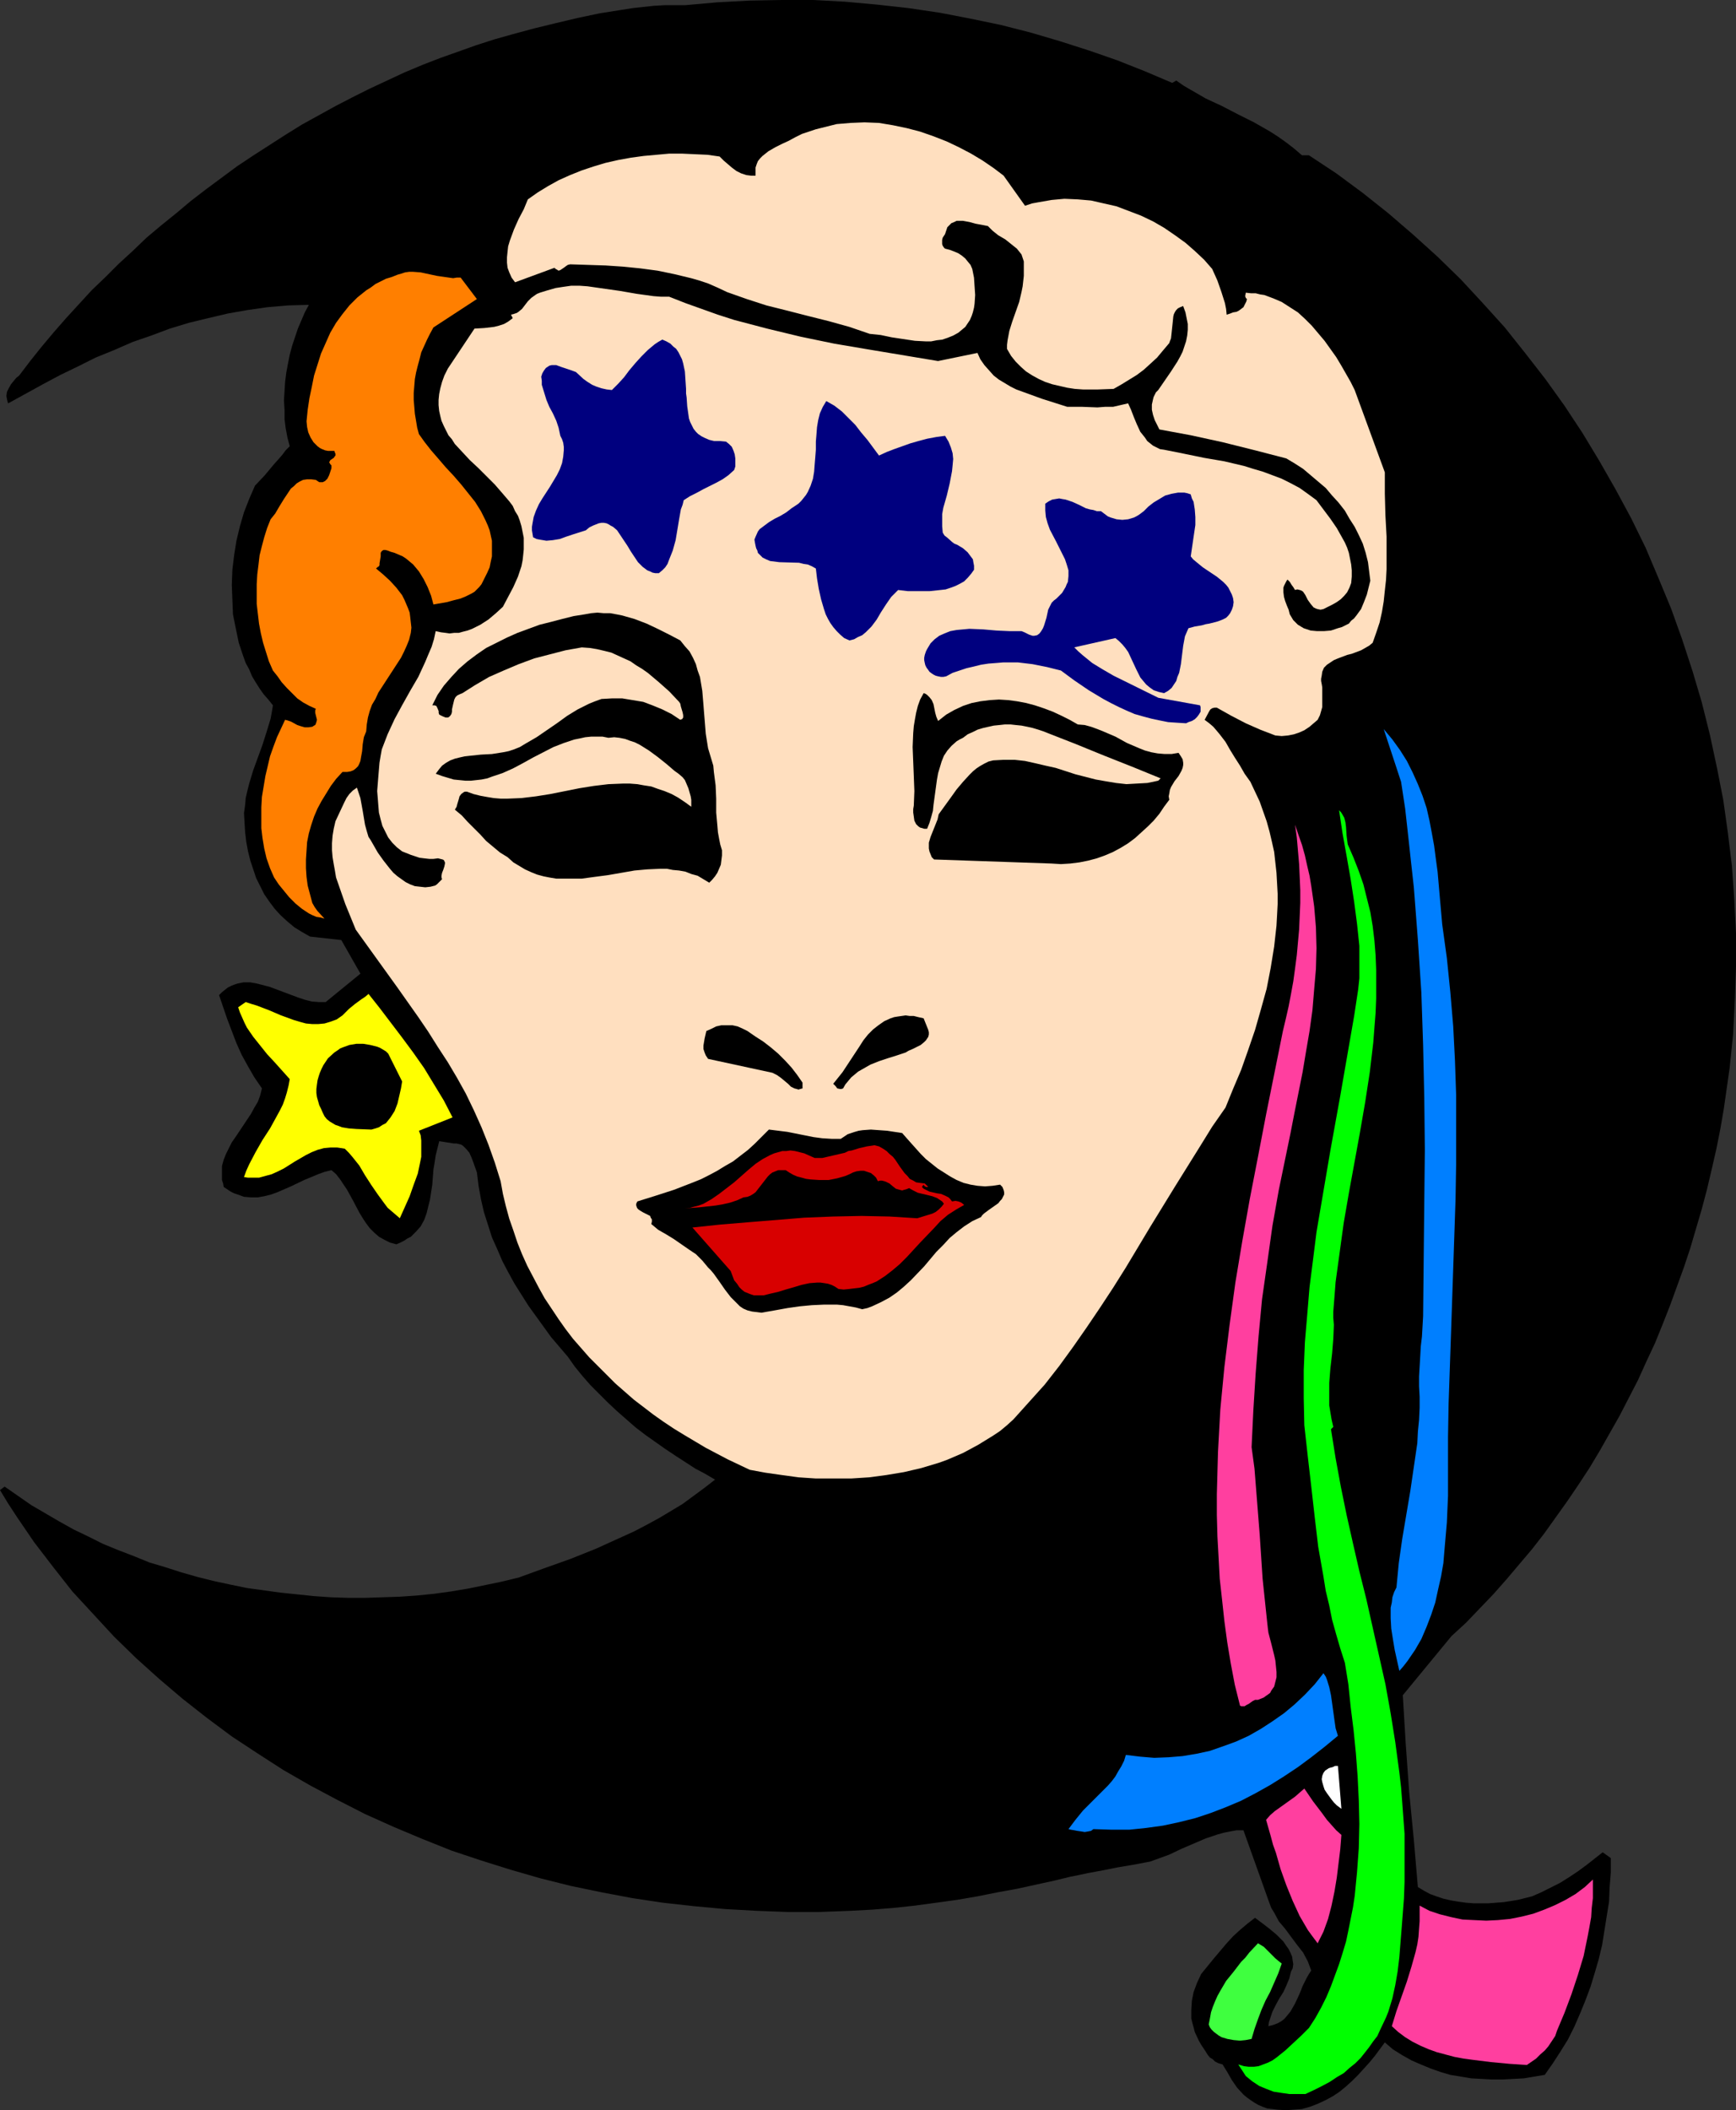
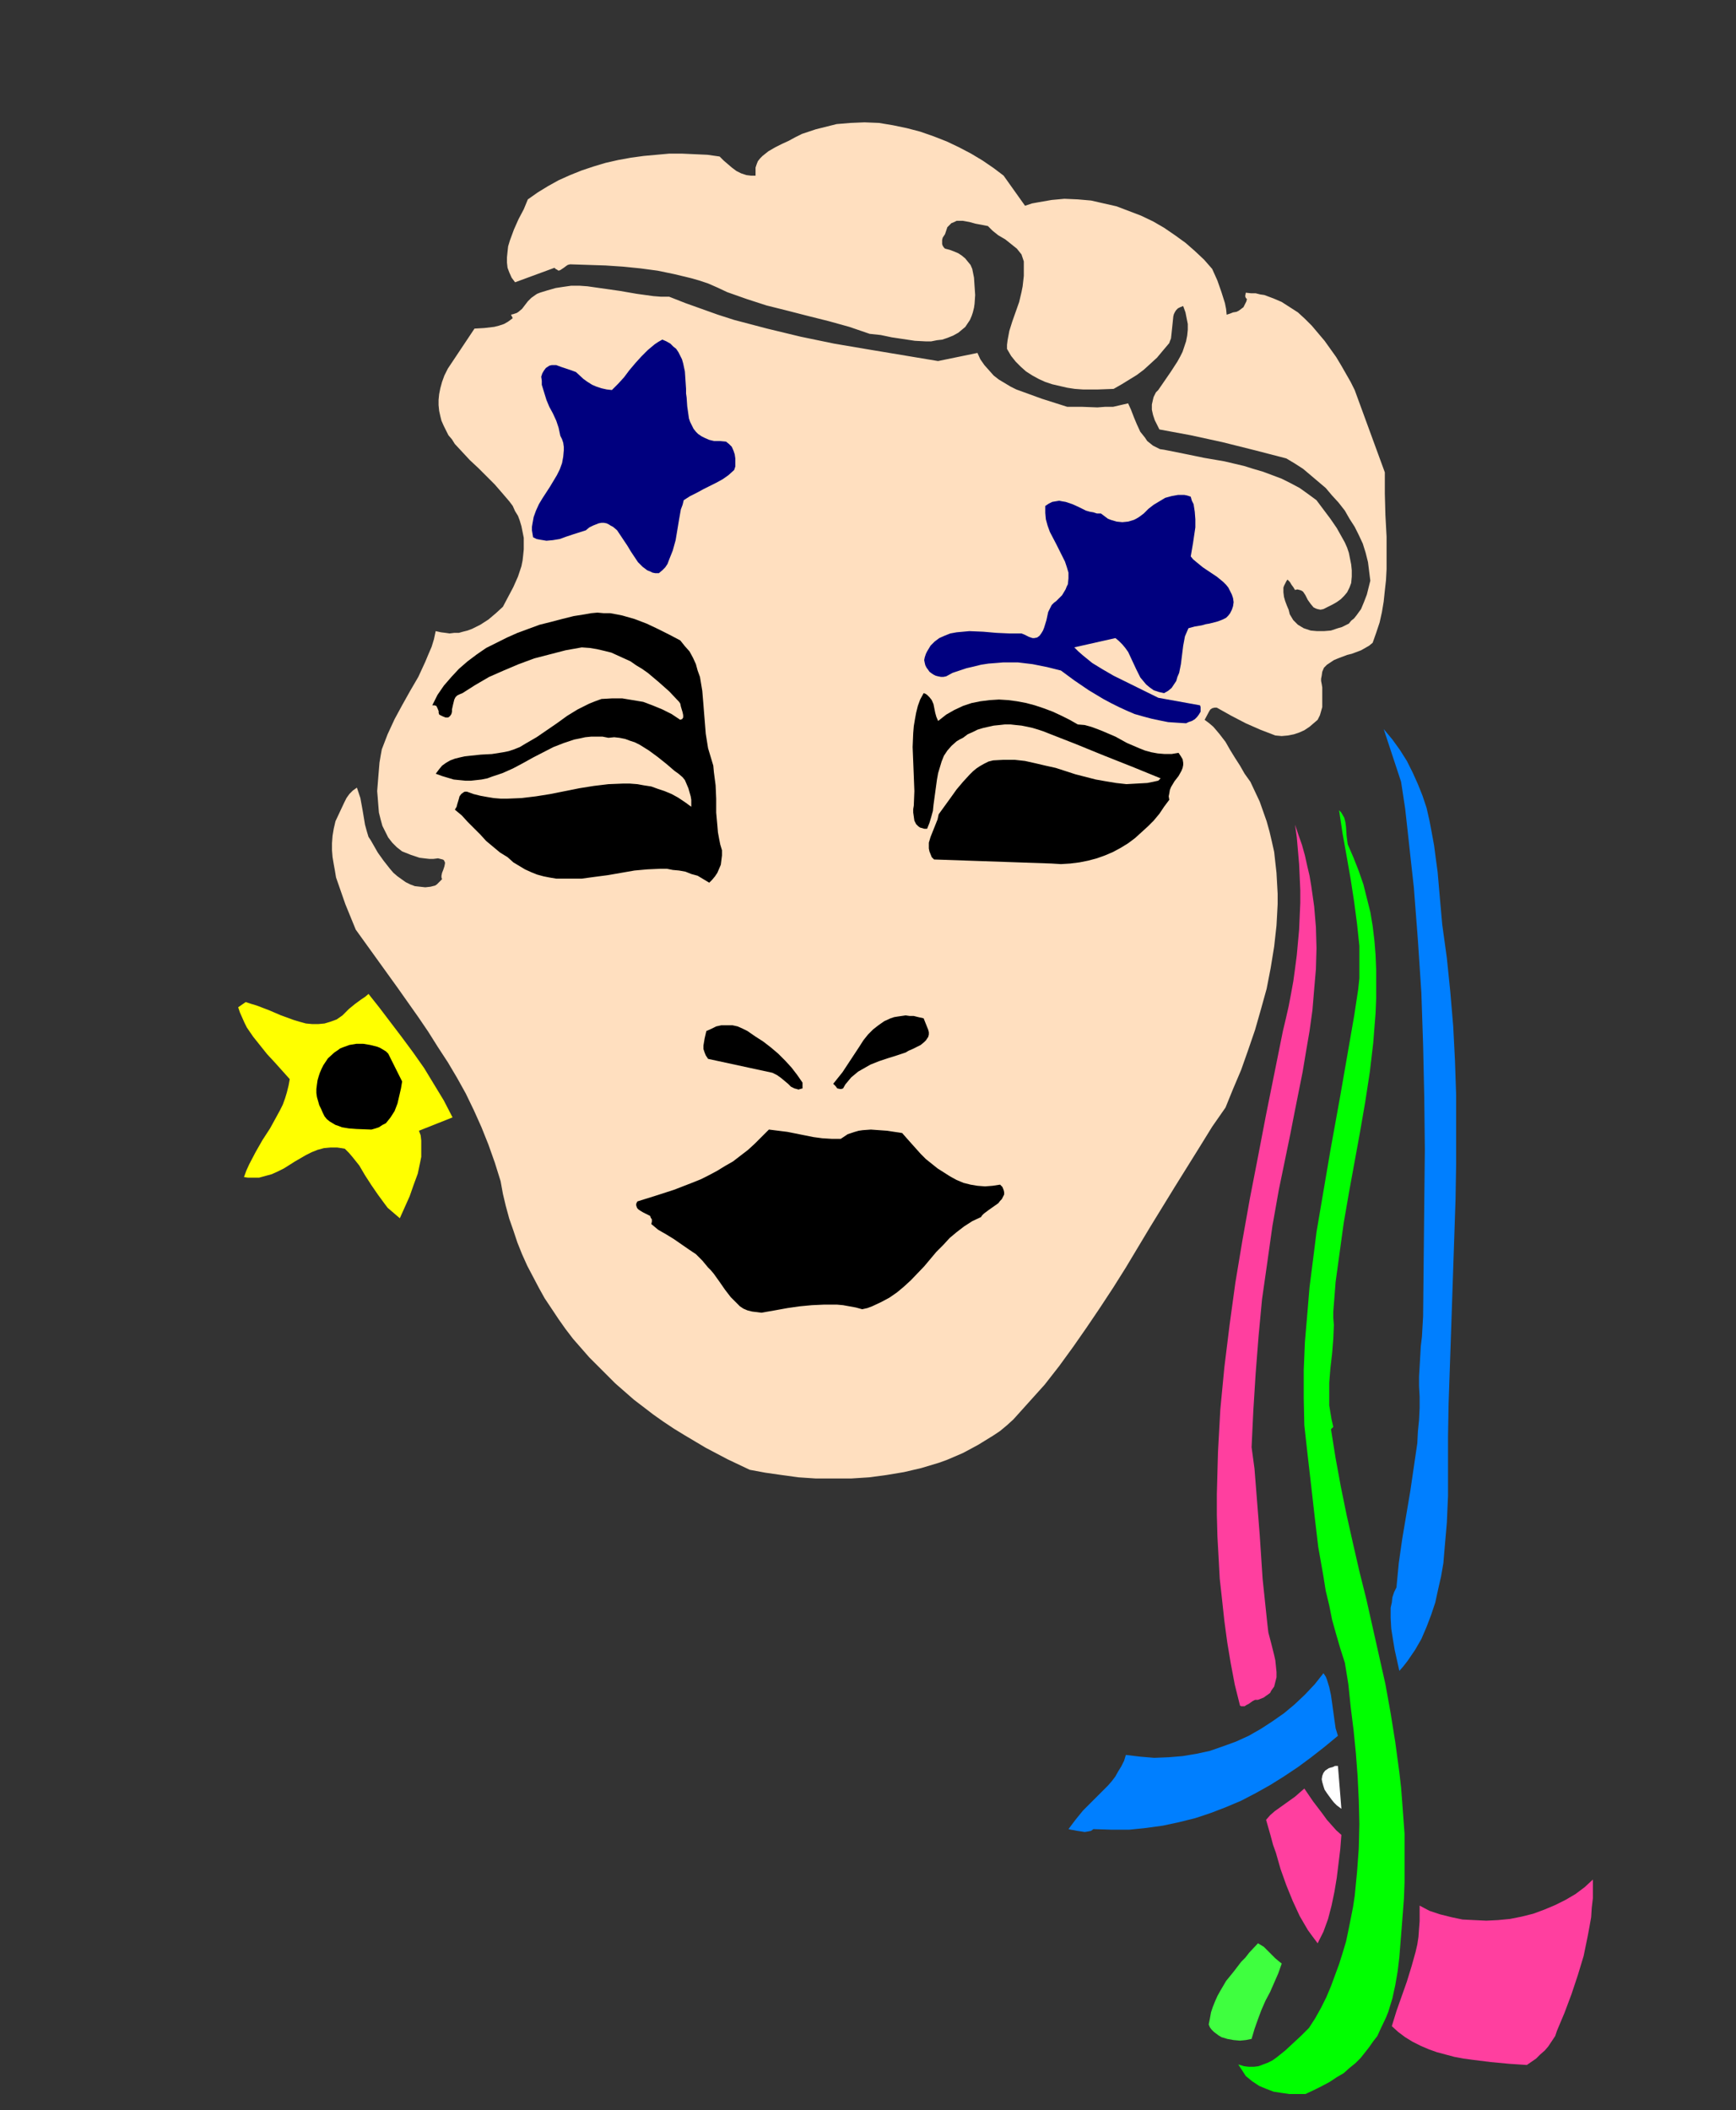
<svg xmlns="http://www.w3.org/2000/svg" xmlns:ns1="http://sodipodi.sourceforge.net/DTD/sodipodi-0.dtd" xmlns:ns2="http://www.inkscape.org/namespaces/inkscape" version="1.0" width="128.089mm" height="155.668mm" id="svg22" ns1:docname="Mask 04.wmf">
  <rect width="100%" height="100%" fill="#333333" stroke="none" />
  <ns1:namedview id="namedview22" pagecolor="#ffffff" bordercolor="#000000" borderopacity="0.25" ns2:showpageshadow="2" ns2:pageopacity="0.0" ns2:pagecheckerboard="0" ns2:deskcolor="#d1d1d1" ns2:document-units="mm" />
  <defs id="defs1">
    <pattern id="WMFhbasepattern" patternUnits="userSpaceOnUse" width="6" height="6" x="0" y="0" />
  </defs>
-   <path style="fill:#000000;fill-opacity:1;fill-rule:evenodd;stroke:none" d="m 326.891,23.108 1.131,-0.646 2.101,1.454 1.939,1.131 4.201,2.424 4.524,2.101 4.363,2.262 4.524,2.262 4.524,2.585 2.262,1.454 2.262,1.616 2.101,1.616 2.262,1.939 h 1.939 l 7.595,5.009 7.433,5.494 7.11,5.656 6.948,5.979 6.787,6.14 6.463,6.302 6.14,6.625 6.14,6.787 5.656,7.11 5.656,7.272 5.332,7.433 5.009,7.595 4.686,7.756 4.524,7.918 4.363,8.08 4.04,8.241 3.555,8.403 3.555,8.564 3.07,8.564 2.909,8.888 2.585,8.726 2.262,9.049 1.939,9.049 1.777,9.049 1.293,9.211 1.131,9.211 0.646,9.372 0.485,9.372 v 9.372 l -0.323,9.372 -0.485,9.534 -0.97,9.372 -0.808,5.656 -0.808,5.656 -0.97,5.656 -1.131,5.656 -1.293,5.656 -1.293,5.494 -1.454,5.494 -1.616,5.494 -1.616,5.494 -1.777,5.333 -1.939,5.332 -1.939,5.333 -2.101,5.333 -2.101,5.171 -2.424,5.171 -2.262,5.009 -2.585,5.009 -2.585,5.009 -2.747,4.848 -2.747,4.848 -2.909,4.848 -3.07,4.686 -3.07,4.525 -3.232,4.525 -3.232,4.525 -3.393,4.363 -3.555,4.201 -3.555,4.201 -3.717,4.201 -3.717,3.878 -3.878,4.04 -4.04,3.717 -13.573,16.482 0.808,13.412 0.97,13.574 1.293,13.25 1.131,13.25 1.616,0.97 1.777,0.97 1.777,0.646 1.939,0.646 2.101,0.485 1.939,0.323 2.262,0.323 2.101,0.162 h 4.201 l 4.201,-0.323 2.101,-0.323 1.939,-0.323 1.939,-0.485 1.939,-0.485 2.585,-1.131 2.585,-1.293 2.585,-1.293 2.585,-1.616 2.424,-1.616 2.424,-1.778 2.262,-1.778 2.262,-1.778 2.262,1.616 v 4.04 l -0.323,4.04 -0.162,4.04 -0.646,4.04 -0.646,4.04 -0.646,4.04 -0.97,4.04 -1.131,3.878 -1.131,3.717 -1.454,3.878 -1.454,3.555 -1.616,3.717 -1.777,3.555 -2.101,3.393 -2.101,3.232 -2.262,3.232 -2.909,0.485 -2.909,0.485 -2.909,0.162 -3.07,0.162 h -2.909 l -2.909,-0.162 -2.909,-0.162 -2.909,-0.485 -2.909,-0.485 -2.747,-0.808 -2.747,-0.97 -2.747,-1.131 -2.585,-1.131 -2.585,-1.454 -2.585,-1.616 -2.262,-1.939 -2.747,3.717 -1.454,1.778 -1.616,1.778 -1.616,1.778 -1.616,1.616 -1.777,1.616 -1.777,1.454 -1.939,1.293 -2.101,1.131 -2.101,0.97 -2.101,0.808 -2.262,0.646 -2.262,0.162 -2.262,0.162 -2.424,-0.162 -1.293,-0.162 -1.454,-0.162 -1.293,-0.485 -1.131,-0.485 -1.131,-0.646 -0.97,-0.646 -1.131,-0.808 -0.97,-0.808 -1.777,-1.939 -1.454,-2.101 -1.293,-2.262 -1.293,-2.101 -1.131,-0.323 -0.97,-0.485 -0.646,-0.646 -0.808,-0.485 -0.646,-0.808 -0.485,-0.808 -0.646,-0.97 -0.646,-0.97 -0.646,-1.131 -1.131,-2.424 -0.323,-1.293 -0.323,-1.131 -0.323,-1.293 v -1.293 -1.131 l 0.162,-2.585 0.485,-2.424 0.97,-2.585 1.131,-2.424 3.555,-4.363 1.777,-2.101 1.777,-2.101 1.777,-1.939 1.939,-1.778 2.101,-1.778 2.101,-1.616 1.939,1.454 2.101,1.616 1.939,1.616 1.939,1.939 0.646,0.97 0.808,1.131 0.485,0.97 0.485,1.131 0.162,1.131 0.162,0.97 -0.162,1.131 -0.485,0.97 -0.485,1.939 -0.808,1.939 -0.808,1.778 -1.131,1.778 -0.97,1.778 -0.97,1.939 -0.646,1.939 -0.323,0.97 -0.162,1.131 1.293,-0.323 1.293,-0.485 1.131,-0.646 0.808,-0.646 0.808,-0.97 0.808,-0.97 0.646,-1.131 0.646,-1.131 1.131,-2.424 0.485,-1.131 0.485,-1.293 1.131,-2.262 0.646,-1.131 0.646,-0.97 -0.485,-1.293 -0.485,-1.293 -1.293,-2.424 -1.777,-2.262 -3.232,-4.363 -1.777,-2.101 -1.293,-2.424 -0.808,-1.293 -0.485,-1.293 -7.271,-20.36 h -1.939 l -1.777,0.323 -1.616,0.323 -1.777,0.485 -3.393,1.131 -3.393,1.454 -3.393,1.454 -3.393,1.616 -3.555,1.293 -1.777,0.646 -1.777,0.323 -1.616,0.323 -1.777,0.323 -3.878,0.646 -4.04,0.808 -4.363,0.808 -2.262,0.485 -2.424,0.485 -4.686,1.131 -5.171,1.131 -5.171,1.131 -5.332,0.97 -5.656,1.131 -5.656,0.97 -5.817,0.808 -5.979,0.808 -5.979,0.646 -5.979,0.485 -6.14,0.323 -8.564,0.323 h -8.726 l -8.726,-0.323 -8.726,-0.485 -8.726,-0.808 -8.726,-0.97 -8.564,-1.293 -8.564,-1.616 -8.564,-1.778 -8.403,-2.101 -8.403,-2.424 -8.241,-2.585 -8.241,-2.747 -8.079,-3.232 -8.079,-3.393 -7.918,-3.555 -7.595,-3.878 -7.595,-4.04 -7.595,-4.363 -7.271,-4.686 -7.11,-4.686 -6.948,-5.171 -6.787,-5.332 -6.463,-5.494 -6.463,-5.817 -6.14,-5.979 -5.817,-6.302 -5.817,-6.302 -5.332,-6.787 -5.332,-6.948 -4.848,-7.11 -2.424,-3.717 L 0,415.451 l 1.293,-0.97 3.717,2.585 3.717,2.585 3.878,2.262 3.878,2.262 4.04,2.262 4.04,1.939 4.201,2.101 4.363,1.778 4.201,1.616 4.363,1.778 4.363,1.293 4.524,1.454 4.524,1.293 4.524,1.131 4.524,0.97 4.686,0.97 4.686,0.646 4.686,0.646 4.686,0.485 4.686,0.485 4.686,0.323 4.848,0.162 h 4.686 l 4.848,-0.162 4.848,-0.162 4.686,-0.323 4.848,-0.485 4.686,-0.646 4.848,-0.808 4.686,-0.97 4.686,-0.97 4.686,-1.131 7.11,-2.585 7.271,-2.585 7.271,-2.909 7.11,-3.232 3.555,-1.616 3.393,-1.778 3.555,-1.939 3.232,-1.939 3.232,-1.939 3.07,-2.262 3.07,-2.262 2.909,-2.262 -2.747,-1.616 -2.747,-1.454 -2.747,-1.778 -2.747,-1.778 -2.909,-1.939 -2.747,-1.939 -2.747,-1.939 -2.747,-2.101 -2.585,-2.262 -2.585,-2.262 -2.585,-2.424 -2.424,-2.424 -2.424,-2.424 -2.262,-2.585 -2.101,-2.585 -1.939,-2.747 -4.686,-5.494 -4.201,-5.817 -2.101,-2.909 -1.939,-3.07 -1.939,-3.07 -1.777,-3.232 -1.616,-3.07 -1.454,-3.393 -1.454,-3.232 -1.131,-3.555 -1.131,-3.555 -0.808,-3.555 -0.646,-3.555 -0.485,-3.878 -0.97,-2.747 -0.485,-1.293 -0.646,-1.454 -0.808,-0.97 -0.485,-0.485 -0.485,-0.485 -0.485,-0.323 -0.646,-0.162 -0.646,-0.162 h -0.808 l -4.04,-0.646 -0.485,1.939 -0.485,1.939 -0.323,2.101 -0.323,1.939 -0.323,4.201 -0.646,4.201 -0.485,1.939 -0.485,1.939 -0.646,1.778 -0.97,1.778 -1.293,1.454 -0.646,0.646 -0.808,0.808 -0.97,0.485 -0.97,0.646 -0.97,0.485 -1.131,0.485 -1.777,-0.485 -1.616,-0.808 -1.454,-0.808 -1.293,-1.131 -1.293,-1.293 -0.97,-1.293 -0.97,-1.454 -0.97,-1.616 -1.616,-3.07 -1.777,-3.232 -0.97,-1.454 -0.97,-1.454 -1.131,-1.454 -1.293,-1.131 -1.939,0.485 -1.777,0.646 -3.878,1.616 -3.717,1.778 -3.717,1.616 -1.777,0.646 -1.939,0.485 -1.777,0.323 h -1.939 l -1.939,-0.162 -1.777,-0.646 -0.97,-0.323 -0.97,-0.485 -0.97,-0.646 -0.97,-0.646 -0.162,-0.97 -0.323,-0.97 v -1.939 -1.939 l 0.485,-1.778 0.646,-1.616 0.808,-1.616 0.808,-1.616 1.131,-1.616 4.201,-6.302 0.97,-1.778 0.97,-1.616 0.646,-1.778 0.485,-1.939 -2.101,-3.07 -1.777,-3.07 -1.777,-3.232 -1.454,-3.232 -1.293,-3.393 -1.293,-3.393 -2.262,-6.625 0.808,-0.808 0.808,-0.646 0.808,-0.646 0.97,-0.485 0.808,-0.323 0.97,-0.323 1.616,-0.323 h 1.939 l 1.777,0.323 1.939,0.485 1.777,0.485 3.878,1.454 3.878,1.454 1.939,0.646 1.939,0.485 1.939,0.162 h 1.939 l 9.695,-7.918 -5.332,-9.372 -8.726,-0.97 -2.262,-1.293 -2.101,-1.293 -1.939,-1.616 -1.939,-1.778 -1.616,-1.778 -1.454,-1.939 -1.454,-2.101 -1.131,-2.262 -1.131,-2.262 -0.808,-2.424 -0.808,-2.424 -0.646,-2.585 -0.485,-2.585 -0.323,-2.747 -0.162,-2.585 -0.162,-2.747 0.323,-2.262 0.162,-1.939 0.485,-2.101 0.485,-1.939 1.131,-3.717 1.293,-3.555 1.293,-3.555 1.131,-3.555 1.131,-3.717 0.323,-1.778 0.323,-1.939 -1.293,-1.616 -1.293,-1.454 -1.131,-1.616 -1.131,-1.778 -0.97,-1.616 -0.808,-1.939 -0.97,-1.778 -0.646,-1.778 -0.646,-1.939 -0.646,-1.939 -0.808,-3.878 -0.808,-4.04 -0.162,-4.04 -0.162,-4.201 0.162,-4.201 0.485,-4.04 0.646,-4.04 0.97,-4.04 1.131,-3.878 1.454,-3.717 1.616,-3.717 2.747,-2.909 2.424,-2.909 1.293,-1.454 1.131,-1.293 0.97,-1.293 1.131,-1.131 -0.646,-2.424 -0.485,-2.585 -0.323,-2.585 v -2.585 l -0.162,-2.585 0.162,-2.585 0.162,-2.585 0.323,-2.585 0.485,-2.585 0.485,-2.424 0.646,-2.424 0.808,-2.424 0.808,-2.424 0.97,-2.262 0.97,-2.262 1.131,-2.101 -5.817,0.162 -5.656,0.485 -5.656,0.808 -5.494,0.97 -5.494,1.293 -5.332,1.293 -5.332,1.616 -5.171,1.939 -5.171,1.778 -5.171,2.262 -5.171,2.101 -4.848,2.424 -5.009,2.424 -4.848,2.585 -9.695,5.333 -0.162,-0.485 -0.162,-0.646 -0.162,-0.97 0.162,-1.131 0.485,-0.97 0.646,-1.131 0.646,-0.808 0.808,-0.97 0.808,-0.646 3.07,-4.04 3.232,-4.04 3.393,-4.04 3.393,-3.878 3.555,-3.878 3.555,-3.878 3.878,-3.717 3.717,-3.717 3.878,-3.555 3.878,-3.717 4.04,-3.393 4.201,-3.393 4.04,-3.393 4.201,-3.232 4.363,-3.232 4.363,-3.232 4.363,-2.909 4.524,-2.909 4.524,-2.909 4.686,-2.909 4.686,-2.585 4.686,-2.585 4.686,-2.424 4.848,-2.424 4.848,-2.262 4.848,-2.262 5.009,-2.101 5.009,-1.939 5.009,-1.778 5.009,-1.778 5.009,-1.616 5.171,-1.454 5.979,-1.616 5.979,-1.454 6.14,-1.454 6.14,-1.293 6.14,-0.97 3.07,-0.485 2.909,-0.323 3.07,-0.323 2.909,-0.162 h 2.909 2.747 L 200.045,0.646 209.094,0.162 217.981,0 h 8.887 l 8.887,0.485 8.887,0.808 8.726,0.97 8.726,1.293 8.403,1.616 8.564,1.778 8.241,2.101 8.241,2.424 8.079,2.585 7.918,2.747 7.756,3.07 z" id="path1" />
  <path style="fill:#ffdfbf;fill-opacity:1;fill-rule:evenodd;stroke:none" d="m 279.869,48.962 5.979,8.403 1.939,-0.646 1.777,-0.323 3.716,-0.646 3.555,-0.323 3.716,0.162 3.717,0.323 3.555,0.808 3.555,0.808 3.393,1.293 3.393,1.293 3.393,1.616 3.07,1.778 3.07,2.101 2.909,2.101 2.585,2.262 2.585,2.424 2.262,2.585 1.454,3.232 1.131,3.232 0.97,3.07 0.323,1.616 0.162,1.616 0.97,-0.323 0.808,-0.323 0.97,-0.162 0.646,-0.323 0.646,-0.485 0.646,-0.485 0.485,-0.97 0.323,-0.646 0.162,-0.646 -0.162,-0.162 -0.162,-0.162 -0.162,-0.485 0.162,-0.97 1.454,0.162 h 1.293 l 1.293,0.323 1.131,0.162 2.585,0.97 2.262,0.97 2.262,1.454 2.262,1.454 1.939,1.778 1.939,1.939 1.777,2.101 1.777,2.101 1.616,2.262 1.616,2.262 1.454,2.424 1.293,2.262 1.293,2.262 1.131,2.262 8.403,22.946 v 5.979 l 0.162,5.979 0.323,5.979 v 5.979 3.07 l -0.162,3.07 -0.323,2.909 -0.323,3.07 -0.485,2.909 -0.646,2.909 -0.97,2.909 -0.97,2.747 -0.97,0.808 -1.131,0.646 -1.131,0.646 -2.585,0.97 -1.293,0.323 -2.585,0.97 -1.131,0.485 -0.97,0.646 -0.97,0.646 -0.808,0.808 -0.485,1.131 -0.162,1.131 -0.162,0.808 v 0.646 l 0.162,0.808 0.162,0.97 v 2.262 2.262 0.97 l -0.323,1.131 -0.323,1.131 -0.646,1.293 -1.131,0.97 -1.131,0.97 -1.454,0.97 -1.454,0.646 -1.454,0.485 -1.616,0.323 -1.777,0.162 -1.777,-0.162 -2.101,-0.808 -2.101,-0.808 -4.04,-1.778 -4.04,-2.101 -4.04,-2.262 h -0.646 l -0.646,0.162 -0.485,0.323 -0.323,0.485 -1.293,2.424 1.293,0.97 1.131,0.97 0.97,1.131 0.808,0.97 1.616,2.101 1.293,2.262 1.293,2.101 1.454,2.262 1.293,2.262 1.616,2.262 1.293,2.747 1.293,2.747 0.97,2.747 0.97,2.747 0.808,2.909 0.646,2.747 0.646,2.909 0.323,2.909 0.323,2.909 0.162,2.909 0.162,2.909 v 2.909 l -0.162,3.07 -0.162,2.909 -0.646,5.817 -0.97,5.979 -1.131,5.817 -1.616,5.817 -1.616,5.656 -1.939,5.656 -1.939,5.494 -2.262,5.333 -2.101,5.171 -3.717,5.332 -3.393,5.494 -6.948,11.15 -6.948,11.311 -6.787,11.311 -3.555,5.656 -3.717,5.656 -3.717,5.494 -3.717,5.333 -3.878,5.333 -4.04,5.171 -4.363,4.848 -4.363,4.848 -1.777,1.616 -1.939,1.616 -1.939,1.293 -2.101,1.293 -2.101,1.293 -2.101,1.131 -2.101,1.131 -2.262,0.97 -2.262,0.97 -2.262,0.808 -4.848,1.454 -4.848,1.131 -4.848,0.808 -4.848,0.646 -5.009,0.323 h -5.009 -4.848 l -4.848,-0.323 -4.686,-0.646 -4.524,-0.646 -4.363,-0.808 -6.14,-2.909 -6.14,-3.232 -5.979,-3.555 -2.909,-1.778 -2.909,-1.939 -2.747,-1.939 -2.747,-2.101 -2.747,-2.101 -2.585,-2.262 -2.585,-2.262 -2.424,-2.424 -2.424,-2.424 -2.424,-2.424 -2.262,-2.585 -2.262,-2.585 -2.101,-2.747 -1.939,-2.747 -1.939,-2.909 -1.939,-2.909 -1.616,-2.909 -1.616,-3.07 -1.616,-3.07 -1.454,-3.232 -1.293,-3.232 -1.131,-3.393 -1.131,-3.232 -0.97,-3.555 -0.808,-3.393 -0.646,-3.555 -1.616,-5.171 -1.777,-5.009 -1.939,-4.848 -2.101,-4.686 -2.262,-4.686 -2.424,-4.363 -2.585,-4.363 -2.747,-4.201 -2.747,-4.363 -2.747,-4.04 -5.817,-8.241 -2.909,-4.04 -2.909,-4.04 -5.817,-8.08 -1.454,-3.555 -1.454,-3.555 -1.293,-3.717 -1.293,-3.717 -0.323,-1.939 -0.323,-1.778 -0.323,-1.939 -0.162,-1.939 v -1.939 l 0.162,-2.101 0.323,-1.939 0.485,-2.101 2.424,-5.171 0.646,-1.293 0.808,-1.131 0.97,-0.97 1.131,-0.808 0.485,1.454 0.485,1.454 0.323,1.778 0.323,1.778 0.646,3.878 0.485,1.778 0.485,1.616 0.646,0.97 0.646,1.131 1.293,2.262 1.616,2.262 1.777,2.262 0.97,1.131 1.131,0.97 1.131,0.808 1.131,0.808 1.293,0.646 1.293,0.485 1.454,0.162 1.454,0.162 1.454,-0.162 0.646,-0.162 0.646,-0.162 0.485,-0.323 0.485,-0.485 0.485,-0.485 0.485,-0.485 -0.162,-0.485 v -0.485 l 0.162,-0.808 0.323,-0.808 0.323,-0.97 0.162,-0.808 v -0.323 l -0.162,-0.323 -0.162,-0.323 -0.323,-0.162 -0.646,-0.162 -0.646,-0.162 -1.293,0.162 h -1.131 l -1.454,-0.162 -1.293,-0.162 -2.424,-0.808 -2.424,-0.97 -1.454,-1.131 -1.293,-1.293 -1.131,-1.454 -0.808,-1.616 -0.808,-1.616 -0.485,-1.778 -0.485,-1.939 -0.162,-1.939 -0.162,-2.101 -0.162,-1.939 0.323,-4.04 0.323,-3.878 0.323,-1.939 0.323,-1.778 0.808,-2.101 0.808,-2.101 1.939,-4.201 2.101,-3.878 2.262,-4.04 2.262,-3.878 1.939,-4.201 0.808,-1.939 0.97,-2.262 0.646,-2.101 0.485,-2.262 1.454,0.323 1.293,0.162 1.131,0.162 1.293,-0.162 h 1.293 l 1.131,-0.323 1.293,-0.323 1.293,-0.485 2.262,-1.131 2.262,-1.454 2.101,-1.778 1.939,-1.778 1.454,-2.747 1.454,-2.747 1.293,-2.909 0.97,-2.909 0.323,-1.616 0.162,-1.454 0.162,-1.616 v -1.616 -1.616 l -0.323,-1.616 -0.323,-1.616 -0.485,-1.616 -0.485,-1.293 -0.808,-1.293 -0.646,-1.454 -0.97,-1.293 -1.939,-2.262 -2.101,-2.424 -4.524,-4.525 -2.424,-2.262 -2.101,-2.262 -2.101,-2.262 -0.808,-1.293 -0.97,-1.131 -0.646,-1.293 -0.646,-1.293 -0.646,-1.454 -0.323,-1.293 -0.323,-1.454 -0.162,-1.616 v -1.454 l 0.162,-1.616 0.323,-1.616 0.485,-1.778 0.646,-1.778 0.97,-1.939 7.433,-11.15 2.747,-0.162 2.747,-0.323 1.293,-0.323 1.454,-0.485 1.131,-0.646 1.293,-0.97 -0.485,-0.97 0.646,-0.162 0.485,-0.162 0.485,-0.162 0.485,-0.323 0.97,-0.808 1.616,-2.101 0.97,-0.97 1.131,-0.808 0.485,-0.323 0.808,-0.323 2.101,-0.646 2.262,-0.646 2.101,-0.323 2.262,-0.323 h 2.262 l 2.262,0.162 4.524,0.646 4.524,0.646 4.686,0.808 4.686,0.646 2.101,0.162 h 2.262 l 4.524,1.778 4.524,1.616 4.524,1.616 4.524,1.454 9.21,2.424 9.372,2.262 9.372,1.939 9.534,1.616 9.695,1.616 9.695,1.616 10.988,-2.262 0.808,1.777 1.131,1.616 1.293,1.454 1.293,1.454 1.454,1.131 1.616,0.97 1.616,0.97 1.616,0.808 3.555,1.293 3.555,1.293 3.555,1.131 3.555,1.131 h 2.101 2.101 l 4.201,0.162 2.101,-0.162 h 2.262 l 2.101,-0.485 2.101,-0.485 0.808,1.778 0.808,2.101 0.808,1.939 0.97,2.101 1.293,1.616 0.646,0.97 0.808,0.646 0.808,0.646 0.97,0.485 0.97,0.485 1.131,0.162 5.656,1.131 5.494,1.131 5.656,0.97 5.494,1.293 2.585,0.808 2.747,0.808 2.585,0.97 2.585,0.97 2.585,1.293 2.424,1.293 2.262,1.616 2.424,1.778 3.878,5.171 1.777,2.585 1.454,2.585 0.808,1.454 0.646,1.454 0.485,1.454 0.323,1.616 0.323,1.616 0.162,1.616 v 1.778 l -0.162,1.778 -0.485,1.293 -0.646,1.293 -0.808,0.97 -0.97,0.97 -1.131,0.808 -1.131,0.646 -2.585,1.293 -0.808,0.162 -0.808,-0.162 -0.485,-0.162 -0.646,-0.323 -0.808,-0.97 -0.808,-1.131 -0.646,-1.293 -0.646,-0.97 -0.485,-0.323 -0.485,-0.162 -0.646,-0.162 -0.646,0.162 -0.485,-0.808 -0.485,-0.646 -0.485,-0.808 -0.646,-0.646 -0.323,0.485 -0.323,0.646 -0.323,0.646 -0.162,0.485 v 1.293 l 0.162,1.293 0.323,1.131 0.485,1.293 0.485,1.131 0.323,1.293 0.485,0.808 0.485,0.808 0.646,0.646 0.646,0.646 0.808,0.485 0.808,0.485 0.97,0.323 0.97,0.323 1.777,0.162 h 1.939 l 1.939,-0.162 1.939,-0.646 1.131,-0.323 0.97,-0.485 0.97,-0.485 0.646,-0.808 0.808,-0.646 0.646,-0.808 1.293,-1.778 0.808,-1.939 0.808,-2.101 0.485,-1.939 0.485,-1.939 -0.323,-2.585 -0.323,-2.585 -0.646,-2.585 -0.808,-2.585 -1.131,-2.424 -1.131,-2.262 -1.454,-2.262 -1.293,-2.262 -1.777,-2.262 -1.777,-1.939 -1.777,-2.101 -2.101,-1.778 -2.101,-1.778 -2.101,-1.778 -2.262,-1.454 -2.424,-1.454 -8.726,-2.262 -9.049,-2.262 -8.887,-1.939 -4.363,-0.808 -4.363,-0.808 -0.646,-1.293 -0.646,-1.293 -0.485,-1.454 -0.323,-1.454 v -1.454 l 0.323,-1.454 0.162,-0.646 0.323,-0.646 0.323,-0.646 0.646,-0.646 1.777,-2.585 1.777,-2.585 1.777,-2.747 0.808,-1.454 0.646,-1.293 0.485,-1.454 0.485,-1.454 0.323,-1.616 0.162,-1.616 v -1.616 l -0.323,-1.616 -0.323,-1.616 -0.646,-1.778 -0.808,0.323 -0.646,0.323 -0.485,0.485 -0.323,0.485 -0.323,0.646 -0.162,0.646 -0.162,1.616 -0.323,3.07 -0.162,1.454 -0.323,0.808 -0.162,0.485 -1.777,2.101 -1.616,1.939 -1.939,1.778 -1.777,1.616 -1.939,1.454 -2.101,1.293 -2.101,1.293 -2.262,1.293 -4.363,0.162 h -2.101 -2.101 l -2.262,-0.162 -2.101,-0.323 -2.101,-0.485 -2.101,-0.485 -1.939,-0.646 -1.777,-0.808 -1.777,-0.97 -1.777,-1.131 -1.454,-1.293 -1.454,-1.454 -1.293,-1.616 -1.131,-1.939 v -1.131 l 0.162,-1.293 0.485,-2.585 0.808,-2.585 0.97,-2.747 0.97,-2.747 0.646,-2.747 0.323,-1.616 0.162,-1.454 0.162,-1.454 v -1.616 -1.293 -1.131 l -0.323,-0.97 -0.323,-0.97 -0.646,-0.808 -0.646,-0.808 -1.616,-1.293 -1.616,-1.293 -1.939,-1.131 -1.616,-1.293 -0.646,-0.646 -0.646,-0.646 -1.616,-0.323 -1.777,-0.323 -1.777,-0.485 -1.777,-0.323 h -0.808 -0.97 l -0.646,0.323 -0.808,0.323 -0.485,0.485 -0.646,0.646 -0.323,0.97 -0.323,0.97 -0.323,0.485 -0.323,0.485 -0.162,0.646 v 0.485 0.646 l 0.162,0.485 0.323,0.485 0.323,0.323 1.293,0.323 1.293,0.485 1.131,0.485 0.97,0.646 0.97,0.808 0.646,0.808 0.808,0.97 0.485,1.131 0.485,2.424 0.162,2.424 0.162,2.424 -0.162,2.424 -0.162,1.131 -0.323,1.293 -0.323,0.97 -0.485,1.131 -0.646,0.97 -0.646,0.97 -0.97,0.808 -0.97,0.808 -1.454,0.808 -1.616,0.646 -1.454,0.485 -1.454,0.162 -1.616,0.323 h -1.454 l -3.07,-0.162 -3.232,-0.485 -3.232,-0.485 -3.07,-0.646 -3.07,-0.323 -5.656,-1.939 -5.817,-1.616 -5.817,-1.454 -5.656,-1.454 -5.817,-1.454 -5.494,-1.778 -2.747,-0.97 -2.747,-0.97 -2.747,-1.293 -2.585,-1.131 -2.424,-0.808 -2.262,-0.646 -4.686,-1.131 -4.686,-0.97 -4.848,-0.646 -4.848,-0.485 -4.848,-0.323 -9.857,-0.323 -0.646,0.162 -0.485,0.323 -0.646,0.485 -0.485,0.323 -0.485,0.323 -0.485,0.162 -0.485,-0.323 -0.323,-0.162 -0.323,-0.323 -10.988,4.04 -0.97,-1.293 -0.646,-1.454 -0.485,-1.293 -0.162,-1.454 v -1.454 l 0.162,-1.616 0.162,-1.454 0.485,-1.616 1.131,-3.07 1.293,-2.909 1.454,-2.747 1.131,-2.747 2.747,-1.939 2.909,-1.778 2.909,-1.616 3.232,-1.454 3.232,-1.293 3.393,-1.131 3.232,-0.97 3.555,-0.808 3.555,-0.646 3.555,-0.485 3.555,-0.323 3.555,-0.323 h 3.555 l 3.555,0.162 3.555,0.162 3.393,0.485 1.131,1.131 1.131,0.97 1.131,0.97 1.293,0.97 1.293,0.646 1.454,0.485 1.293,0.162 h 1.293 v -1.131 -1.131 l 0.323,-0.97 0.323,-0.808 0.646,-0.808 0.646,-0.646 0.808,-0.646 0.808,-0.646 1.939,-1.131 1.939,-0.97 1.777,-0.808 1.777,-0.97 1.939,-0.97 1.939,-0.646 1.939,-0.646 1.939,-0.485 1.939,-0.485 1.939,-0.485 3.878,-0.323 3.878,-0.162 4.04,0.162 3.878,0.646 3.878,0.808 3.717,0.97 3.717,1.293 3.717,1.454 3.393,1.616 3.393,1.778 3.232,1.939 3.07,2.101 z" id="path2" />
-   <path style="fill:#ff7f00;fill-opacity:1;fill-rule:evenodd;stroke:none" d="m 132.986,83.381 -12.119,7.918 -0.97,1.778 -0.808,1.616 -0.808,1.778 -0.808,1.778 -0.485,1.939 -0.485,1.778 -0.485,1.939 -0.323,1.778 -0.162,1.939 -0.162,1.939 v 1.939 l 0.162,1.939 0.162,1.939 0.323,1.939 0.323,1.939 0.485,1.778 1.616,2.262 1.777,2.262 2.101,2.424 1.939,2.262 2.262,2.424 2.101,2.424 1.939,2.424 1.939,2.424 1.616,2.585 1.293,2.585 0.646,1.454 0.485,1.293 0.323,1.454 0.323,1.454 v 1.454 1.454 1.454 l -0.323,1.454 -0.323,1.616 -0.646,1.454 -0.808,1.616 -0.808,1.616 -0.646,0.808 -0.646,0.646 -0.646,0.646 -0.808,0.485 -1.616,0.808 -1.616,0.646 -1.939,0.485 -1.777,0.485 -3.717,0.646 -0.646,-2.424 -0.97,-2.424 -1.131,-2.262 -1.293,-2.101 -0.808,-0.97 -0.808,-0.97 -0.97,-0.808 -0.97,-0.808 -0.97,-0.646 -1.131,-0.485 -1.131,-0.485 -1.131,-0.323 -0.808,-0.323 -0.646,-0.162 h -0.485 l -0.323,0.162 -0.323,0.323 -0.162,0.323 v 0.97 l -0.162,0.97 -0.162,0.97 v 0.485 l -0.162,0.323 -0.485,0.323 -0.323,0.323 1.939,1.616 1.939,1.778 1.777,1.939 1.616,2.101 0.646,1.293 0.485,1.131 0.485,1.131 0.485,1.293 0.162,1.293 0.162,1.454 0.162,1.454 -0.162,1.454 -0.485,1.939 -0.646,1.616 -0.808,1.778 -0.808,1.616 -2.101,3.232 -2.101,3.232 -2.101,3.232 -0.808,1.778 -0.97,1.616 -0.646,1.778 -0.485,1.778 -0.323,1.939 -0.162,1.939 -0.323,0.808 -0.323,0.808 -0.323,1.939 -0.162,1.939 -0.323,1.778 -0.162,0.97 -0.323,0.808 -0.323,0.646 -0.646,0.646 -0.646,0.485 -0.808,0.323 -0.97,0.162 h -1.293 l -1.777,1.939 -1.454,1.939 -1.293,2.101 -1.293,2.101 -1.131,2.101 -0.97,2.262 -0.808,2.424 -0.646,2.262 -0.485,2.424 -0.162,2.424 -0.162,2.424 v 2.424 l 0.162,2.424 0.323,2.424 0.646,2.424 0.646,2.424 0.646,1.131 0.808,1.131 1.939,2.101 -1.131,-0.323 -1.131,-0.162 -1.131,-0.485 -0.97,-0.485 -0.97,-0.646 -0.97,-0.646 -1.777,-1.454 -1.777,-1.778 -1.454,-1.778 -1.454,-1.778 -1.293,-1.939 -1.131,-2.585 -0.97,-2.747 -0.646,-2.747 -0.485,-2.909 -0.323,-2.747 v -2.909 -2.909 l 0.162,-2.909 0.485,-2.909 0.485,-2.909 0.646,-2.747 0.646,-2.747 0.97,-2.747 0.97,-2.585 1.131,-2.424 1.131,-2.424 0.646,0.162 0.97,0.323 1.777,0.97 0.97,0.323 1.131,0.323 h 0.97 l 1.131,-0.162 0.485,-0.323 0.323,-0.162 0.162,-0.323 0.162,-0.485 0.162,-0.646 -0.162,-0.646 -0.162,-0.646 -0.162,-0.646 v -0.646 l 0.162,-0.485 -1.777,-0.808 -1.777,-0.97 -1.616,-1.131 -1.454,-1.454 -1.454,-1.454 -1.454,-1.616 -1.131,-1.616 -1.293,-1.616 -1.131,-2.585 -0.808,-2.585 -0.808,-2.585 -0.646,-2.747 -0.485,-2.585 -0.323,-2.747 -0.323,-2.747 v -2.747 -2.747 l 0.162,-2.747 0.323,-2.585 0.323,-2.747 0.646,-2.585 0.646,-2.424 0.808,-2.585 0.97,-2.424 0.646,-0.808 0.646,-0.808 1.131,-1.939 1.293,-2.101 1.293,-1.939 0.646,-0.97 0.808,-0.646 0.808,-0.808 0.808,-0.485 0.97,-0.485 1.131,-0.162 h 1.131 l 1.293,0.162 0.485,0.323 0.485,0.323 h 0.485 0.485 l 0.323,-0.162 0.323,-0.162 0.646,-0.646 0.485,-0.97 0.323,-0.97 0.323,-0.97 v -0.808 l -0.323,-0.323 -0.162,-0.323 -0.162,-0.162 0.162,-0.323 0.162,-0.323 0.485,-0.323 0.485,-0.323 0.323,-0.485 0.162,-0.162 v -0.485 l -0.162,-0.323 -0.162,-0.485 h -0.97 -0.808 l -0.808,-0.162 -0.808,-0.323 -0.646,-0.323 -0.646,-0.485 -1.131,-1.131 -0.808,-1.293 -0.646,-1.454 -0.323,-1.454 -0.162,-1.616 0.323,-3.232 0.485,-3.232 0.646,-3.07 0.646,-3.232 0.97,-3.07 0.97,-3.07 1.293,-2.909 1.293,-2.909 1.616,-2.747 1.777,-2.424 1.939,-2.424 2.262,-2.262 2.424,-1.939 1.293,-0.808 1.293,-0.97 2.909,-1.454 1.616,-0.485 1.616,-0.646 1.131,-0.323 0.97,-0.323 1.131,-0.162 h 1.131 l 2.101,0.162 2.262,0.485 2.262,0.485 2.262,0.323 2.262,0.323 0.97,-0.162 h 1.131 z" id="path3" />
  <path style="fill:#00007f;fill-opacity:1;fill-rule:evenodd;stroke:none" d="m 202.469,123.132 0.808,0.646 0.808,0.808 0.485,1.131 0.323,0.97 0.162,1.131 v 1.131 1.131 l -0.323,0.97 -1.616,1.454 -1.616,1.131 -1.777,0.97 -3.555,1.778 -1.777,0.97 -1.939,0.97 -1.777,1.131 -0.323,1.293 -0.485,1.293 -0.485,2.747 -0.485,2.909 -0.485,2.909 -0.808,2.909 -0.97,2.424 -0.485,1.293 -0.646,0.97 -0.808,0.808 -0.97,0.808 h -0.97 l -0.808,-0.162 -0.646,-0.323 -0.808,-0.323 -0.646,-0.485 -0.646,-0.485 -1.293,-1.293 -0.97,-1.454 -0.97,-1.454 -0.97,-1.616 -0.97,-1.454 -0.97,-1.454 -0.97,-1.454 -1.131,-0.97 -0.646,-0.323 -0.485,-0.323 -0.646,-0.323 -0.808,-0.162 h -0.646 l -0.808,0.162 -0.808,0.323 -0.808,0.323 -0.97,0.485 -0.97,0.808 -3.555,1.131 -1.939,0.646 -1.777,0.646 -1.939,0.323 -1.777,0.162 -0.97,-0.162 -0.97,-0.162 -0.808,-0.162 -0.97,-0.485 -0.162,-0.97 -0.162,-0.97 v -0.97 l 0.162,-0.97 0.323,-1.778 0.646,-1.778 0.808,-1.778 0.97,-1.616 2.101,-3.232 1.939,-3.232 0.808,-1.616 0.646,-1.778 0.323,-1.778 0.162,-1.778 v -0.97 l -0.162,-1.131 -0.323,-0.97 -0.485,-0.97 -0.485,-2.262 -0.646,-1.939 -0.97,-2.101 -0.97,-1.778 -0.808,-1.939 -0.646,-2.101 -0.646,-2.101 v -1.131 l -0.162,-1.131 0.323,-0.97 0.485,-0.808 0.485,-0.646 0.485,-0.323 0.485,-0.323 0.646,-0.162 h 0.485 0.808 l 1.293,0.485 1.454,0.485 1.454,0.485 1.293,0.485 2.101,1.939 1.131,0.808 1.293,0.808 1.131,0.485 1.454,0.485 1.454,0.323 1.454,0.162 1.777,-1.778 1.616,-1.778 1.454,-1.939 1.777,-2.101 1.616,-1.778 1.777,-1.778 1.939,-1.616 0.97,-0.646 1.131,-0.646 1.131,0.485 1.131,0.646 0.808,0.808 0.808,0.646 0.646,0.97 0.485,0.97 0.485,0.97 0.323,1.131 0.485,2.262 0.162,2.424 0.162,2.424 v 1.293 l 0.162,1.131 0.162,2.424 0.323,2.262 0.162,1.131 0.323,0.97 0.485,0.97 0.485,0.97 0.646,0.808 0.646,0.646 0.97,0.646 0.97,0.485 1.131,0.485 1.293,0.323 h 1.616 z" id="path4" />
-   <path style="fill:#00007f;fill-opacity:1;fill-rule:evenodd;stroke:none" d="m 245.128,127.011 2.101,-0.97 2.101,-0.808 2.262,-0.808 2.262,-0.808 2.262,-0.646 2.424,-0.646 2.585,-0.485 2.424,-0.323 0.97,1.616 0.646,1.616 0.485,1.616 0.162,1.616 -0.162,1.778 -0.162,1.616 -0.646,3.393 -0.808,3.393 -0.97,3.393 -0.323,1.778 v 1.778 1.616 l 0.162,1.778 0.485,0.808 0.646,0.485 1.454,1.293 0.646,0.485 0.808,0.323 1.616,0.97 1.293,1.131 0.485,0.646 0.485,0.646 0.485,0.646 0.162,0.97 0.162,0.808 v 1.131 l -0.808,1.131 -0.97,1.131 -0.97,0.97 -1.131,0.646 -1.293,0.646 -1.293,0.485 -1.454,0.485 -1.454,0.162 -3.07,0.323 h -2.909 -3.07 l -2.747,-0.323 -0.97,0.97 -0.97,0.97 -1.454,2.101 -1.454,2.262 -1.131,1.939 -1.454,1.939 -0.808,0.808 -0.808,0.808 -0.97,0.808 -1.131,0.485 -1.131,0.646 -1.293,0.323 -1.454,-0.646 -1.131,-0.97 -0.97,-0.97 -0.97,-1.131 -0.808,-1.131 -0.646,-1.131 -0.646,-1.293 -0.485,-1.454 -0.808,-2.747 -0.646,-2.909 -0.485,-2.909 -0.323,-2.747 -1.131,-0.646 -1.131,-0.485 -1.131,-0.162 -1.293,-0.323 -5.494,-0.162 -1.293,-0.162 -1.293,-0.162 -1.131,-0.485 -0.97,-0.485 -0.808,-0.808 -0.485,-0.485 -0.162,-0.646 -0.323,-0.646 -0.162,-0.646 -0.162,-0.808 -0.162,-0.97 0.323,-0.808 0.646,-1.454 0.485,-0.646 1.293,-0.97 1.293,-0.97 1.616,-0.97 1.616,-0.808 1.616,-0.97 1.454,-1.131 0.97,-0.646 0.97,-0.646 0.808,-0.808 0.646,-0.808 0.646,-0.808 0.485,-0.808 0.808,-1.778 0.646,-1.939 0.323,-1.939 0.162,-2.101 0.162,-1.939 0.162,-2.101 v -2.262 l 0.162,-1.939 0.162,-2.101 0.323,-1.939 0.485,-1.939 0.808,-1.778 0.97,-1.616 2.262,1.293 2.101,1.616 1.777,1.778 1.939,1.939 1.616,2.101 1.777,2.101 z" id="path5" />
-   <path style="fill:#00007f;fill-opacity:1;fill-rule:evenodd;stroke:none" d="m 332.062,155.127 0.646,0.808 0.97,0.808 1.777,1.454 1.939,1.293 1.939,1.293 1.777,1.454 0.808,0.808 0.646,0.808 0.485,0.97 0.485,0.97 0.323,0.97 0.162,1.131 -0.162,1.131 -0.323,0.97 -0.485,0.97 -0.485,0.646 -0.646,0.646 -0.97,0.485 -0.808,0.323 -0.97,0.323 -1.939,0.485 -0.97,0.162 -1.131,0.323 -1.939,0.323 -1.777,0.485 -0.485,1.131 -0.485,1.131 -0.485,2.585 -0.323,2.585 -0.323,2.585 -0.485,2.424 -0.485,1.131 -0.323,1.131 -0.646,0.97 -0.646,0.97 -0.97,0.808 -1.131,0.646 -1.454,-0.323 -1.454,-0.485 -1.131,-0.808 -0.97,-0.808 -0.808,-0.97 -0.808,-0.97 -1.131,-2.262 -2.262,-4.848 -0.808,-1.131 -0.808,-0.97 -0.97,-0.97 -0.97,-0.808 -11.473,2.585 1.131,1.131 1.293,1.131 2.585,2.101 2.909,1.778 3.07,1.778 12.442,6.14 11.634,2.101 0.162,0.485 v 0.485 0.808 l -0.485,0.808 -0.485,0.646 -0.646,0.646 -0.808,0.485 -0.97,0.323 -0.646,0.323 -2.585,-0.162 -2.424,-0.162 -2.424,-0.485 -2.262,-0.485 -2.424,-0.646 -2.262,-0.646 -2.262,-0.97 -2.101,-0.97 -2.262,-1.131 -2.101,-1.131 -4.04,-2.424 -4.04,-2.747 -3.717,-2.747 -3.878,-0.97 -4.04,-0.808 -4.04,-0.485 h -2.101 -2.101 l -1.939,0.162 -2.101,0.162 -2.101,0.323 -1.939,0.485 -2.101,0.485 -1.939,0.646 -1.939,0.646 -1.777,0.97 -0.808,0.162 h -0.646 l -0.808,-0.162 -0.646,-0.162 -0.646,-0.323 -0.485,-0.323 -0.646,-0.485 -0.323,-0.485 -0.485,-0.646 -0.323,-0.646 -0.162,-0.646 -0.162,-0.808 v -0.646 l 0.162,-0.808 0.323,-0.97 0.323,-0.646 0.485,-0.808 0.485,-0.808 1.131,-1.131 1.293,-0.97 1.454,-0.646 1.616,-0.646 1.777,-0.323 1.777,-0.162 1.777,-0.162 3.878,0.162 3.717,0.323 3.555,0.162 h 1.777 1.616 l 0.808,0.323 0.646,0.323 0.646,0.323 0.485,0.162 0.485,0.162 h 0.485 l 0.808,-0.162 0.646,-0.485 0.485,-0.646 0.485,-0.808 0.323,-0.808 0.646,-2.101 0.485,-2.262 0.485,-0.97 0.485,-0.97 0.646,-0.646 0.646,-0.485 0.808,-0.808 0.808,-0.808 0.485,-0.808 0.485,-0.808 0.323,-0.808 0.323,-0.646 0.162,-1.616 v -1.616 l -0.485,-1.616 -0.485,-1.454 -0.808,-1.616 -1.616,-3.232 -1.777,-3.393 -0.646,-1.778 -0.485,-1.778 -0.162,-1.778 v -1.939 l 0.97,-0.646 0.97,-0.485 0.97,-0.162 0.97,-0.162 0.808,0.162 0.97,0.162 1.939,0.646 1.777,0.808 1.939,0.97 1.131,0.323 0.97,0.162 0.97,0.323 h 1.131 l 0.646,0.485 0.646,0.485 0.646,0.485 0.808,0.323 1.616,0.485 1.616,0.162 1.616,-0.162 1.616,-0.485 0.646,-0.323 0.808,-0.485 0.646,-0.485 0.646,-0.485 1.293,-1.293 1.454,-1.131 1.616,-0.97 1.616,-0.97 1.777,-0.485 1.777,-0.323 h 0.808 0.97 l 0.808,0.162 0.97,0.323 0.323,1.131 0.485,0.97 0.323,2.101 0.162,2.101 v 2.262 l -0.646,4.363 z" id="path6" />
+   <path style="fill:#00007f;fill-opacity:1;fill-rule:evenodd;stroke:none" d="m 332.062,155.127 0.646,0.808 0.97,0.808 1.777,1.454 1.939,1.293 1.939,1.293 1.777,1.454 0.808,0.808 0.646,0.808 0.485,0.97 0.485,0.97 0.323,0.97 0.162,1.131 -0.162,1.131 -0.323,0.97 -0.485,0.97 -0.485,0.646 -0.646,0.646 -0.97,0.485 -0.808,0.323 -0.97,0.323 -1.939,0.485 -0.97,0.162 -1.131,0.323 -1.939,0.323 -1.777,0.485 -0.485,1.131 -0.485,1.131 -0.485,2.585 -0.323,2.585 -0.323,2.585 -0.485,2.424 -0.485,1.131 -0.323,1.131 -0.646,0.97 -0.646,0.97 -0.97,0.808 -1.131,0.646 -1.454,-0.323 -1.454,-0.485 -1.131,-0.808 -0.97,-0.808 -0.808,-0.97 -0.808,-0.97 -1.131,-2.262 -2.262,-4.848 -0.808,-1.131 -0.808,-0.97 -0.97,-0.97 -0.97,-0.808 -11.473,2.585 1.131,1.131 1.293,1.131 2.585,2.101 2.909,1.778 3.07,1.778 12.442,6.14 11.634,2.101 0.162,0.485 v 0.485 0.808 l -0.485,0.808 -0.485,0.646 -0.646,0.646 -0.808,0.485 -0.97,0.323 -0.646,0.323 -2.585,-0.162 -2.424,-0.162 -2.424,-0.485 -2.262,-0.485 -2.424,-0.646 -2.262,-0.646 -2.262,-0.97 -2.101,-0.97 -2.262,-1.131 -2.101,-1.131 -4.04,-2.424 -4.04,-2.747 -3.717,-2.747 -3.878,-0.97 -4.04,-0.808 -4.04,-0.485 h -2.101 -2.101 l -1.939,0.162 -2.101,0.162 -2.101,0.323 -1.939,0.485 -2.101,0.485 -1.939,0.646 -1.939,0.646 -1.777,0.97 -0.808,0.162 h -0.646 l -0.808,-0.162 -0.646,-0.162 -0.646,-0.323 -0.485,-0.323 -0.646,-0.485 -0.323,-0.485 -0.485,-0.646 -0.323,-0.646 -0.162,-0.646 -0.162,-0.808 l 0.162,-0.808 0.323,-0.97 0.323,-0.646 0.485,-0.808 0.485,-0.808 1.131,-1.131 1.293,-0.97 1.454,-0.646 1.616,-0.646 1.777,-0.323 1.777,-0.162 1.777,-0.162 3.878,0.162 3.717,0.323 3.555,0.162 h 1.777 1.616 l 0.808,0.323 0.646,0.323 0.646,0.323 0.485,0.162 0.485,0.162 h 0.485 l 0.808,-0.162 0.646,-0.485 0.485,-0.646 0.485,-0.808 0.323,-0.808 0.646,-2.101 0.485,-2.262 0.485,-0.97 0.485,-0.97 0.646,-0.646 0.646,-0.485 0.808,-0.808 0.808,-0.808 0.485,-0.808 0.485,-0.808 0.323,-0.808 0.323,-0.646 0.162,-1.616 v -1.616 l -0.485,-1.616 -0.485,-1.454 -0.808,-1.616 -1.616,-3.232 -1.777,-3.393 -0.646,-1.778 -0.485,-1.778 -0.162,-1.778 v -1.939 l 0.97,-0.646 0.97,-0.485 0.97,-0.162 0.97,-0.162 0.808,0.162 0.97,0.162 1.939,0.646 1.777,0.808 1.939,0.97 1.131,0.323 0.97,0.162 0.97,0.323 h 1.131 l 0.646,0.485 0.646,0.485 0.646,0.485 0.808,0.323 1.616,0.485 1.616,0.162 1.616,-0.162 1.616,-0.485 0.646,-0.323 0.808,-0.485 0.646,-0.485 0.646,-0.485 1.293,-1.293 1.454,-1.131 1.616,-0.97 1.616,-0.97 1.777,-0.485 1.777,-0.323 h 0.808 0.97 l 0.808,0.162 0.97,0.323 0.323,1.131 0.485,0.97 0.323,2.101 0.162,2.101 v 2.262 l -0.646,4.363 z" id="path6" />
  <path style="fill:#000000;fill-opacity:1;fill-rule:evenodd;stroke:none" d="m 189.704,178.558 1.293,1.616 1.293,1.454 0.97,1.778 0.808,1.778 0.485,1.778 0.646,1.778 0.323,1.939 0.323,1.939 0.323,3.878 0.162,2.101 0.162,1.939 0.323,4.04 0.646,4.04 0.485,1.616 0.485,1.616 0.485,1.616 0.162,1.778 0.485,3.717 0.162,3.717 v 3.878 l 0.323,3.555 0.162,1.939 0.323,1.778 0.323,1.616 0.485,1.616 v 1.454 l -0.162,1.293 -0.162,1.293 -0.485,1.131 -0.485,1.131 -0.646,0.97 -0.808,0.97 -0.808,0.808 -1.616,-0.97 -1.616,-0.97 -1.777,-0.485 -1.616,-0.646 -1.777,-0.323 -1.777,-0.162 -1.616,-0.323 h -1.939 l -3.555,0.162 -3.555,0.323 -3.717,0.646 -3.717,0.646 -3.717,0.485 -3.555,0.485 h -3.555 -1.939 -1.616 l -1.939,-0.323 -1.616,-0.323 -1.777,-0.485 -1.616,-0.646 -1.777,-0.808 -1.616,-0.97 -1.616,-0.97 -1.616,-1.454 -2.101,-1.293 -1.939,-1.616 -1.939,-1.616 -1.616,-1.778 -3.555,-3.555 -1.616,-1.778 -1.939,-1.616 0.485,-0.808 0.162,-0.646 0.485,-1.616 0.162,-0.646 0.485,-0.646 0.646,-0.485 0.323,-0.162 h 0.646 l 1.777,0.646 1.939,0.485 1.777,0.323 1.939,0.323 1.939,0.162 h 1.939 l 3.878,-0.162 4.04,-0.485 4.04,-0.646 4.04,-0.808 4.04,-0.808 4.04,-0.646 4.04,-0.485 4.04,-0.162 h 1.939 l 2.101,0.162 1.777,0.323 2.101,0.323 1.777,0.646 1.939,0.646 1.939,0.808 1.777,0.97 1.939,1.293 1.777,1.293 v -0.808 -1.131 l -0.162,-0.97 -0.323,-1.131 -0.323,-1.131 -0.485,-1.131 -0.485,-1.131 -0.646,-0.808 -1.131,-0.97 -1.131,-0.808 -2.262,-1.939 -2.424,-1.939 -2.424,-1.778 -2.585,-1.616 -1.293,-0.646 -1.454,-0.485 -1.293,-0.485 -1.616,-0.323 -1.454,-0.162 -1.616,0.162 -1.616,-0.323 h -1.616 -1.616 l -1.616,0.162 -1.454,0.323 -1.616,0.323 -2.909,0.97 -2.909,1.131 -5.656,2.909 -2.909,1.616 -2.747,1.454 -2.909,1.293 -2.909,0.97 -1.293,0.485 -1.616,0.323 -1.454,0.162 -1.454,0.162 h -1.616 l -1.616,-0.162 -1.616,-0.162 -1.616,-0.485 -1.616,-0.485 -1.777,-0.646 0.97,-1.293 0.808,-0.97 1.131,-0.808 1.131,-0.646 1.293,-0.485 1.293,-0.323 1.454,-0.323 1.454,-0.162 3.07,-0.323 3.07,-0.162 3.07,-0.485 1.616,-0.323 1.454,-0.485 1.616,-0.646 1.616,-0.97 3.07,-1.778 5.656,-3.878 2.909,-2.101 2.909,-1.778 1.616,-0.808 1.616,-0.808 1.616,-0.646 1.777,-0.646 2.909,-0.162 h 2.909 l 2.909,0.485 2.909,0.485 2.585,0.97 2.747,1.131 2.585,1.293 2.424,1.616 0.323,-0.162 h 0.162 l 0.323,-0.485 v -0.646 l -0.162,-0.808 -0.485,-1.616 -0.162,-0.808 -0.323,-0.485 -2.747,-2.909 -2.909,-2.585 -3.07,-2.585 -1.616,-1.131 -1.616,-0.97 -1.616,-1.131 -1.777,-0.808 -1.777,-0.808 -1.777,-0.808 -1.939,-0.485 -2.101,-0.485 -1.939,-0.323 -2.262,-0.162 -4.524,0.808 -4.363,1.131 -4.363,1.131 -4.363,1.616 -4.201,1.778 -4.04,1.778 -3.878,2.262 -3.555,2.262 -0.808,0.323 -0.646,0.323 -0.485,0.485 -0.323,0.646 -0.323,1.293 -0.323,1.454 v 0.646 l -0.162,0.646 -0.323,0.485 -0.323,0.323 -0.323,0.162 h -0.646 l -0.808,-0.323 -0.97,-0.485 -0.162,-0.485 v -0.485 l -0.323,-0.808 -0.162,-0.323 -0.162,-0.323 -0.485,-0.162 h -0.646 l 1.454,-2.909 1.777,-2.585 2.101,-2.424 2.101,-2.262 2.424,-2.101 2.585,-1.939 2.585,-1.778 2.909,-1.454 2.909,-1.454 2.909,-1.293 3.07,-1.131 3.07,-1.131 3.232,-0.808 3.07,-0.808 3.232,-0.808 3.07,-0.485 1.777,-0.323 1.777,-0.162 1.777,0.162 h 1.777 l 1.777,0.323 1.616,0.323 3.393,0.97 3.393,1.293 3.07,1.454 3.232,1.616 z" id="path7" />
  <path style="fill:#000000;fill-opacity:1;fill-rule:evenodd;stroke:none" d="m 261.61,201.019 2.262,-1.778 2.262,-1.293 2.424,-1.131 2.424,-0.808 2.424,-0.485 2.585,-0.323 2.585,-0.162 2.585,0.162 2.424,0.323 2.585,0.485 2.424,0.646 2.424,0.808 2.585,0.97 2.424,1.131 2.262,1.131 2.262,1.293 1.939,0.162 1.777,0.485 1.777,0.646 1.616,0.646 3.393,1.454 3.232,1.778 3.393,1.454 1.616,0.646 1.777,0.485 1.777,0.323 1.939,0.162 h 1.939 l 1.939,-0.323 0.646,0.97 0.485,0.808 0.162,0.97 v 0.646 l -0.162,0.808 -0.323,0.808 -0.808,1.454 -1.131,1.454 -0.97,1.616 -0.323,0.808 -0.162,0.97 -0.162,0.808 0.162,0.97 -1.454,1.939 -1.293,1.939 -1.616,1.939 -1.616,1.616 -1.777,1.616 -1.777,1.616 -1.939,1.454 -2.101,1.293 -2.101,1.131 -2.262,0.97 -2.262,0.808 -2.424,0.646 -2.424,0.485 -2.585,0.323 -2.585,0.162 -2.585,-0.162 -32.802,-1.131 -0.646,-0.646 -0.323,-0.808 -0.323,-0.808 -0.162,-0.808 v -0.808 -0.808 l 0.485,-1.616 0.646,-1.616 0.646,-1.616 0.646,-1.616 0.323,-1.454 3.393,-4.686 1.616,-2.262 1.777,-2.101 1.777,-1.939 0.97,-0.97 0.97,-0.808 0.97,-0.646 1.131,-0.646 1.293,-0.646 1.293,-0.323 2.909,-0.162 h 3.07 l 2.909,0.323 2.909,0.646 2.747,0.646 2.909,0.646 5.494,1.778 5.656,1.454 2.747,0.485 2.909,0.485 2.909,0.323 2.909,-0.162 2.909,-0.162 1.616,-0.323 1.454,-0.323 0.646,-0.646 -7.918,-3.232 -7.756,-3.07 -7.918,-3.232 -3.717,-1.454 -3.717,-1.454 -1.616,-0.646 -1.454,-0.485 -1.616,-0.485 -1.454,-0.323 -1.616,-0.323 -1.616,-0.162 -1.454,-0.162 h -1.616 l -1.454,0.162 -1.616,0.162 -1.454,0.323 -1.454,0.323 -1.616,0.485 -1.293,0.646 -1.454,0.646 -1.293,0.97 -0.97,0.485 -0.808,0.485 -1.454,1.293 -1.131,1.293 -0.97,1.454 -0.646,1.616 -0.485,1.616 -0.485,1.616 -0.323,1.778 -0.97,7.11 -0.162,1.616 -0.485,1.778 -0.485,1.616 -0.646,1.616 h -0.808 l -0.485,-0.162 -0.646,-0.162 -0.485,-0.323 -0.323,-0.323 -0.323,-0.323 -0.485,-0.97 -0.162,-1.131 -0.162,-1.131 v -0.97 l 0.162,-0.97 0.162,-4.04 -0.162,-4.201 -0.162,-4.04 -0.162,-4.04 0.162,-3.878 0.162,-1.939 0.323,-1.939 0.323,-1.778 0.485,-1.939 0.646,-1.778 0.97,-1.778 0.485,0.162 0.485,0.323 0.646,0.646 0.646,0.808 0.485,1.131 0.485,2.424 0.323,1.131 z" id="path8" />
  <path style="fill:#007fff;fill-opacity:1;fill-rule:evenodd;stroke:none" d="m 402.191,257.738 0.646,4.686 0.646,4.686 0.97,9.534 0.808,9.534 0.485,9.534 0.323,9.534 v 9.695 9.695 l -0.162,9.695 -0.646,19.229 -0.646,19.068 -0.323,9.372 -0.323,9.372 -0.162,9.211 v 9.211 7.272 l -0.323,7.433 -0.323,3.717 -0.323,3.717 -0.323,3.878 -0.646,3.717 -0.808,3.555 -0.808,3.717 -1.131,3.393 -1.293,3.393 -1.454,3.393 -1.777,3.07 -2.101,3.07 -1.131,1.454 -1.131,1.293 -0.646,-2.909 -0.323,-1.454 -0.323,-1.454 -0.485,-2.909 -0.485,-3.07 -0.162,-2.909 v -1.454 -1.454 l 0.323,-1.454 0.162,-1.454 0.485,-1.454 0.646,-1.293 0.646,-6.787 0.97,-6.787 2.262,-13.412 0.97,-6.625 0.97,-6.625 0.162,-3.232 0.323,-3.232 0.162,-3.393 v -3.07 l -0.162,-2.909 v -2.747 l 0.323,-5.494 0.162,-2.909 0.323,-2.747 0.323,-5.656 0.323,-31.672 0.162,-14.705 -0.162,-14.543 -0.323,-14.705 -0.485,-14.543 -0.97,-14.705 -1.131,-14.705 -0.808,-7.272 -0.808,-7.433 -0.808,-7.272 -1.131,-7.433 -4.848,-14.705 2.424,2.909 2.101,2.909 1.939,3.07 1.616,3.232 1.454,3.232 1.293,3.232 1.131,3.393 0.808,3.555 0.646,3.393 0.646,3.555 0.485,3.717 0.485,3.555 0.646,7.433 z" id="path9" />
  <path style="fill:#00ff00;fill-opacity:1;fill-rule:evenodd;stroke:none" d="m 375.852,235.438 1.616,3.717 1.454,3.717 1.293,3.717 0.97,3.878 0.97,3.878 0.646,3.878 0.485,4.04 0.323,4.04 0.162,4.04 v 4.04 4.04 l -0.162,4.04 -0.323,4.04 -0.323,4.201 -0.97,8.241 -1.293,8.403 -1.454,8.403 -3.07,16.805 -1.454,8.403 -1.131,8.241 -1.131,8.241 -0.323,4.201 -0.323,4.04 v 1.778 l 0.162,1.939 -0.162,3.878 -0.323,4.04 -0.485,4.201 -0.323,4.04 v 4.201 2.101 l 0.323,1.939 0.323,1.939 0.485,2.101 -0.646,0.646 1.293,8.08 1.454,7.918 1.616,7.918 1.777,7.918 1.777,7.756 1.939,7.756 3.555,15.836 1.777,7.918 1.454,8.08 1.293,8.08 1.131,8.403 0.485,4.201 0.323,4.201 0.323,4.363 0.323,4.363 v 4.363 4.525 4.525 l -0.162,4.525 -0.646,8.403 -0.323,4.04 -0.323,4.04 -0.485,4.04 -0.646,3.717 -0.808,3.717 -1.131,3.717 -0.646,1.616 -1.616,3.393 -0.808,1.778 -1.131,1.454 -1.131,1.616 -1.131,1.454 -1.293,1.616 -1.454,1.454 -1.616,1.293 -1.616,1.454 -1.939,1.131 -1.939,1.293 -2.101,1.131 -2.262,1.131 -2.424,1.131 h -2.262 -2.262 l -2.262,-0.323 -2.101,-0.323 -2.101,-0.808 -1.939,-0.808 -1.939,-1.293 -1.777,-1.454 -2.101,-3.232 1.616,0.485 1.293,0.162 h 1.454 l 1.293,-0.162 1.293,-0.485 1.293,-0.485 1.293,-0.646 1.131,-0.808 2.424,-1.939 2.262,-2.101 2.262,-2.101 2.101,-2.101 1.777,-2.747 1.616,-2.909 1.454,-2.909 1.293,-3.07 1.131,-3.07 1.131,-3.07 0.97,-3.07 0.97,-3.232 0.646,-3.07 0.646,-3.232 0.646,-3.232 0.485,-3.232 0.646,-6.625 0.485,-6.625 0.162,-6.787 -0.162,-6.625 -0.323,-6.625 -0.485,-6.464 -0.646,-6.464 -0.808,-6.464 -0.646,-6.302 -0.97,-5.979 -1.293,-4.04 -1.131,-3.878 -1.131,-4.04 -0.808,-4.04 -0.97,-4.04 -0.646,-4.04 -1.454,-8.241 -0.97,-8.241 -0.97,-8.564 -0.97,-8.403 -0.97,-8.726 -0.162,-7.595 v -7.756 l 0.323,-7.756 0.646,-7.595 0.646,-7.756 0.97,-7.595 0.97,-7.756 1.293,-7.595 2.585,-15.19 2.747,-15.19 2.585,-14.866 1.293,-7.433 1.131,-7.433 0.323,-3.07 v -2.909 -3.07 -3.07 l -0.323,-3.07 -0.323,-3.07 -0.808,-6.14 -0.97,-6.302 -1.131,-6.464 -1.131,-6.302 -0.97,-6.464 0.485,0.485 0.323,0.485 0.646,1.131 0.323,1.293 0.162,1.293 0.162,2.424 0.162,1.293 z" id="path10" />
  <path style="fill:#ff3f9f;fill-opacity:1;fill-rule:evenodd;stroke:none" d="m 358.724,321.566 -2.101,10.18 -1.777,10.019 -1.454,10.342 -1.454,10.18 -0.97,10.342 -0.808,10.342 -0.646,10.342 -0.485,10.18 0.808,5.979 0.485,6.14 0.97,12.281 0.808,12.281 0.646,6.14 0.646,6.14 0.162,1.454 0.162,1.293 0.808,3.07 0.808,3.232 0.323,1.454 0.162,1.616 0.162,1.616 v 1.454 l -0.323,1.293 -0.323,1.293 -0.808,1.131 -0.323,0.646 -0.646,0.485 -0.485,0.323 -0.646,0.485 -0.808,0.323 -0.808,0.323 h -0.808 l -0.646,0.323 -1.131,0.808 -0.646,0.323 -0.485,0.323 h -0.646 -0.323 l -0.323,-0.162 -1.454,-5.817 -1.131,-5.979 -0.97,-5.817 -0.808,-5.979 -0.646,-5.979 -0.646,-5.817 -0.323,-5.979 -0.323,-5.817 -0.162,-5.979 v -5.817 l 0.162,-5.979 0.162,-5.817 0.646,-11.796 1.131,-11.796 1.454,-11.796 1.616,-11.796 1.939,-11.635 2.101,-11.796 2.262,-11.635 2.262,-11.796 4.686,-23.269 0.808,-3.393 0.808,-3.555 0.646,-3.393 0.646,-3.555 0.485,-3.555 0.485,-3.717 0.323,-3.555 0.323,-3.555 0.162,-3.717 0.162,-3.717 v -3.555 l -0.162,-3.717 -0.162,-3.555 -0.323,-3.717 -0.323,-3.717 -0.485,-3.555 0.97,2.909 0.97,2.747 0.808,2.909 0.646,2.909 0.646,2.747 0.485,2.909 0.808,5.656 0.485,5.817 0.162,5.817 -0.162,5.817 -0.485,5.656 -0.485,5.817 -0.808,5.817 -0.97,5.656 -0.97,5.817 -2.262,11.311 -1.131,5.817 z" id="path11" />
  <path style="fill:#ffff00;fill-opacity:1;fill-rule:evenodd;stroke:none" d="m 126.2,311.548 -9.372,3.717 0.485,1.293 0.162,1.454 v 1.454 1.454 1.616 l -0.323,1.616 -0.646,3.07 -1.131,3.07 -1.131,3.232 -2.747,6.14 -1.131,-0.97 -1.131,-0.97 -1.131,-0.97 -0.97,-1.293 -1.777,-2.424 -1.777,-2.585 -1.777,-2.747 -1.616,-2.747 -1.939,-2.424 -0.97,-1.131 -1.131,-1.131 -0.97,-0.162 -1.131,-0.162 h -1.939 l -1.777,0.162 -1.777,0.485 -1.616,0.646 -1.616,0.808 -3.07,1.778 -3.07,1.939 -1.616,0.808 -1.777,0.808 -1.777,0.485 -1.777,0.485 h -1.939 -1.131 l -1.131,-0.162 0.646,-1.778 0.808,-1.778 1.777,-3.393 1.939,-3.393 2.101,-3.232 1.777,-3.232 0.97,-1.778 0.808,-1.616 0.646,-1.778 0.485,-1.616 0.485,-1.939 0.323,-1.778 -4.201,-4.686 -2.101,-2.262 -1.939,-2.424 -1.939,-2.424 -1.777,-2.585 -0.646,-1.293 -0.646,-1.454 -0.646,-1.454 -0.485,-1.454 2.101,-1.454 1.454,0.485 1.616,0.485 3.393,1.293 3.393,1.454 3.555,1.293 1.616,0.485 1.777,0.485 1.777,0.162 h 1.616 l 1.777,-0.162 1.616,-0.485 1.777,-0.646 1.616,-1.131 0.97,-0.97 0.808,-0.808 1.777,-1.454 1.777,-1.293 0.97,-0.646 0.97,-0.808 3.07,3.878 3.07,4.04 3.07,4.04 3.232,4.363 3.07,4.363 2.747,4.525 2.747,4.525 z" id="path12" />
  <path style="fill:#000000;fill-opacity:1;fill-rule:evenodd;stroke:none" d="m 258.863,287.147 0.162,0.646 v 0.646 l -0.162,0.646 -0.323,0.485 -0.323,0.485 -0.485,0.485 -0.97,0.808 -2.262,1.131 -1.131,0.485 -0.808,0.485 -2.424,0.808 -2.585,0.808 -2.424,0.808 -2.424,0.97 -2.262,1.293 -1.131,0.646 -0.97,0.808 -0.97,0.808 -0.808,0.97 -0.808,0.97 -0.646,1.131 -0.485,0.162 h -0.323 l -0.808,-0.162 -0.485,-0.646 -0.646,-0.646 1.293,-1.616 1.293,-1.616 4.686,-7.11 1.131,-1.778 1.293,-1.616 1.454,-1.454 1.454,-1.131 1.616,-1.131 1.777,-0.808 0.97,-0.323 0.97,-0.162 1.131,-0.162 1.131,-0.162 1.131,0.162 h 1.131 l 1.293,0.323 1.454,0.323 z" id="path13" />
  <path style="fill:#000000;fill-opacity:1;fill-rule:evenodd;stroke:none" d="m 223.798,301.852 v 1.616 l -0.646,0.162 -0.485,0.162 -0.485,-0.162 -0.646,-0.162 -0.97,-0.485 -0.808,-0.808 -0.97,-0.808 -0.97,-0.808 -1.131,-0.808 -0.646,-0.323 -0.646,-0.323 -17.936,-3.878 -0.646,-0.97 -0.323,-0.808 -0.323,-0.97 v -0.97 l 0.162,-0.97 0.162,-0.97 0.485,-2.101 1.454,-0.646 1.293,-0.646 1.454,-0.323 h 1.616 1.454 l 1.454,0.323 1.454,0.646 1.293,0.646 2.101,1.454 2.262,1.454 2.101,1.616 2.101,1.778 1.939,1.939 1.777,1.939 1.616,2.101 z" id="path14" />
  <path style="fill:#000000;fill-opacity:1;fill-rule:evenodd;stroke:none" d="m 108.264,293.773 3.878,7.756 -0.323,1.939 -0.485,2.101 -0.485,2.101 -0.808,2.101 -1.131,1.778 -0.646,0.808 -0.646,0.808 -0.97,0.485 -0.97,0.646 -0.97,0.323 -1.131,0.323 -4.201,-0.162 -2.101,-0.162 -1.939,-0.323 -0.808,-0.323 -0.97,-0.323 -0.808,-0.485 -0.808,-0.485 -0.808,-0.646 -0.646,-0.808 -0.485,-0.97 -0.485,-1.131 -0.485,-0.97 -0.323,-1.131 -0.323,-1.131 -0.162,-1.131 v -1.131 l 0.162,-1.293 0.162,-1.131 0.323,-1.131 0.323,-0.97 0.485,-1.131 0.485,-0.97 0.646,-0.97 0.646,-0.97 1.777,-1.616 0.97,-0.646 0.646,-0.485 0.808,-0.323 1.777,-0.646 1.939,-0.323 h 1.939 l 1.939,0.323 1.939,0.485 0.808,0.323 1.616,0.97 z" id="path15" />
  <path style="fill:#000000;fill-opacity:1;fill-rule:evenodd;stroke:none" d="m 234.463,317.527 0.97,-0.646 0.97,-0.646 0.97,-0.323 0.97,-0.323 1.131,-0.323 1.131,-0.162 2.262,-0.162 2.262,0.162 2.262,0.162 2.101,0.323 1.131,0.162 0.97,0.162 1.131,1.293 1.293,1.454 2.747,3.07 1.454,1.454 1.616,1.293 1.616,1.293 1.777,1.131 1.777,1.131 1.777,0.97 1.939,0.808 1.939,0.485 1.939,0.323 2.101,0.162 2.101,-0.162 2.101,-0.323 0.646,0.646 0.323,0.808 0.162,0.646 v 0.646 l -0.323,0.646 -0.323,0.646 -0.485,0.485 -0.485,0.646 -2.747,1.939 -1.293,0.97 -0.485,0.485 -0.323,0.485 -2.424,1.131 -2.262,1.454 -2.101,1.616 -1.939,1.616 -1.777,1.939 -1.939,1.939 -3.393,4.04 -3.717,3.878 -1.939,1.778 -1.939,1.616 -2.101,1.454 -2.424,1.293 -2.424,1.131 -1.293,0.485 -1.454,0.323 -1.777,-0.485 -1.777,-0.323 -1.777,-0.323 -1.777,-0.162 h -3.393 l -3.555,0.162 -3.393,0.323 -3.393,0.485 -3.555,0.646 -3.717,0.646 -1.293,-0.162 -1.293,-0.162 -1.293,-0.323 -1.131,-0.485 -0.97,-0.646 -0.808,-0.808 -1.777,-1.778 -1.616,-2.101 -1.454,-2.101 -1.616,-2.262 -0.808,-0.97 -0.808,-0.808 -0.808,-0.97 -0.808,-0.97 -1.777,-1.778 -1.939,-1.293 -2.101,-1.454 -2.101,-1.454 -2.101,-1.293 -2.262,-1.293 -1.939,-1.616 0.162,-0.646 v -0.646 l -0.323,-0.485 -0.162,-0.485 -0.97,-0.485 -0.97,-0.485 -0.808,-0.485 -0.485,-0.323 -0.323,-0.323 -0.162,-0.323 -0.162,-0.485 v -0.485 l 0.323,-0.646 5.171,-1.616 5.009,-1.616 5.009,-1.939 2.424,-0.97 2.262,-1.131 2.424,-1.293 2.101,-1.293 2.262,-1.293 2.101,-1.616 2.101,-1.616 1.939,-1.778 1.939,-1.939 1.939,-1.939 2.585,0.323 2.585,0.323 4.848,0.97 2.424,0.485 2.424,0.323 2.585,0.162 z" id="path16" />
-   <path style="fill:#d80000;fill-opacity:1;fill-rule:evenodd;stroke:none" d="m 257.893,329.969 0.97,0.97 h -0.323 -0.323 l -0.485,-0.323 -0.162,-0.323 -0.485,0.646 0.485,0.485 0.646,0.323 0.97,0.485 2.101,0.485 1.131,0.162 1.131,0.485 0.97,0.485 0.485,0.485 0.485,0.646 0.97,-0.162 0.808,0.162 0.808,0.323 0.808,0.646 -2.262,1.293 -2.262,1.454 -2.101,1.778 -1.777,1.939 -3.878,4.04 -3.717,4.04 -1.939,1.939 -2.101,1.778 -2.101,1.616 -2.262,1.454 -1.131,0.485 -1.293,0.485 -1.131,0.485 -1.293,0.323 -1.454,0.162 -1.293,0.162 -1.616,0.162 -1.454,-0.162 -0.97,-0.646 -0.97,-0.485 -0.97,-0.323 -0.97,-0.162 -1.131,-0.162 h -0.97 l -2.101,0.162 -2.262,0.485 -2.101,0.646 -2.262,0.646 -2.101,0.646 -2.101,0.485 -1.939,0.485 h -0.97 -0.97 -0.808 l -0.97,-0.323 -0.808,-0.323 -0.808,-0.323 -0.808,-0.646 -0.646,-0.646 -0.646,-0.97 -0.808,-0.97 -0.485,-1.293 -0.485,-1.293 -10.665,-12.119 7.595,-0.808 7.756,-0.646 7.918,-0.646 7.918,-0.646 8.079,-0.323 7.918,-0.162 7.756,0.162 7.756,0.485 2.101,-0.646 2.101,-0.646 0.97,-0.485 0.808,-0.646 0.808,-0.808 0.646,-0.808 -0.485,-0.646 -0.485,-0.323 -0.97,-0.646 -1.293,-0.485 -1.293,-0.323 -2.747,-0.646 -1.293,-0.646 -1.131,-0.646 -0.808,0.323 -0.646,0.162 -0.485,0.162 -0.646,-0.162 -1.131,-0.323 -0.808,-0.646 -0.97,-0.808 -0.97,-0.485 -0.485,-0.162 -0.646,-0.162 h -0.485 l -0.646,0.162 -0.485,-0.97 -0.646,-0.646 -0.808,-0.646 -0.97,-0.323 -0.97,-0.323 h -0.97 l -1.131,0.162 -0.97,0.323 -0.97,0.485 -1.131,0.485 -2.262,0.646 -2.424,0.485 h -2.585 l -2.424,-0.162 -1.293,-0.162 -1.131,-0.323 -1.293,-0.323 -1.131,-0.485 -1.131,-0.646 -0.97,-0.646 h -1.131 -0.97 l -0.808,0.323 -0.808,0.323 -0.646,0.485 -0.646,0.646 -1.131,1.454 -1.131,1.454 -1.131,1.454 -0.646,0.485 -0.808,0.485 -0.808,0.323 -1.131,0.162 -1.777,0.808 -1.939,0.646 -2.101,0.485 -1.939,0.323 -4.363,0.485 -4.201,0.323 1.454,-0.162 1.131,-0.323 1.293,-0.323 1.293,-0.485 2.262,-1.293 2.101,-1.454 2.101,-1.616 2.101,-1.616 4.04,-3.555 1.939,-1.616 1.939,-1.293 2.101,-1.131 1.131,-0.485 1.131,-0.323 1.131,-0.323 h 1.131 l 1.131,-0.162 1.293,0.162 1.293,0.323 1.293,0.323 1.454,0.646 1.454,0.646 h 2.101 l 2.101,-0.485 2.101,-0.485 2.101,-0.485 0.97,-0.485 0.97,-0.162 2.101,-0.646 2.101,-0.485 2.101,-0.323 1.293,0.323 1.131,0.646 0.97,0.646 0.808,0.808 0.97,0.808 0.646,0.808 0.646,0.97 0.646,0.97 1.293,1.778 0.808,0.808 0.646,0.808 0.97,0.485 0.808,0.485 1.131,0.162 z" id="path17" />
  <path style="fill:#007fff;fill-opacity:1;fill-rule:evenodd;stroke:none" d="m 373.105,483.965 -3.716,3.07 -3.717,2.909 -3.717,2.747 -3.878,2.585 -3.878,2.424 -4.04,2.262 -4.04,2.101 -4.201,1.778 -4.201,1.616 -4.363,1.454 -4.524,1.131 -4.524,0.97 -4.686,0.646 -4.686,0.485 h -5.009 l -5.009,-0.162 -0.646,0.485 -0.808,0.162 -0.97,0.162 -0.97,-0.162 -1.131,-0.162 -0.808,-0.162 -0.97,-0.162 -0.646,-0.162 0.97,-1.293 0.97,-1.293 2.101,-2.585 2.424,-2.424 2.262,-2.262 2.262,-2.262 1.131,-1.293 0.97,-1.293 0.808,-1.454 0.808,-1.293 0.808,-1.616 0.485,-1.616 4.04,0.485 3.878,0.323 4.04,-0.162 3.878,-0.323 3.878,-0.646 3.716,-0.808 3.717,-1.293 3.555,-1.293 3.555,-1.616 3.393,-1.939 3.232,-2.101 3.232,-2.262 2.909,-2.424 2.909,-2.747 2.747,-2.909 2.424,-3.07 0.646,0.97 0.323,0.808 0.646,2.101 0.485,2.262 0.323,2.262 0.646,4.686 0.323,2.262 z" id="path18" />
  <path style="fill:#ffffff;fill-opacity:1;fill-rule:evenodd;stroke:none" d="m 374.075,504.326 -0.646,-0.485 -0.646,-0.485 -0.808,-0.808 -0.646,-0.808 -1.293,-1.778 -0.646,-0.97 -0.323,-0.97 -0.323,-1.131 -0.162,-0.808 0.162,-0.97 0.323,-0.808 0.485,-0.646 0.97,-0.646 0.485,-0.162 0.646,-0.162 0.646,-0.323 h 0.808 z" id="path19" />
  <path style="fill:#ff3f9f;fill-opacity:1;fill-rule:evenodd;stroke:none" d="m 374.075,511.597 -0.323,4.04 -0.97,7.918 -0.646,3.878 -0.808,3.878 -0.97,3.717 -0.646,1.778 -0.646,1.778 -0.808,1.616 -0.808,1.616 -1.454,-1.939 -1.293,-1.778 -1.131,-1.939 -1.131,-1.939 -0.97,-2.101 -0.97,-2.101 -1.777,-4.363 -1.616,-4.525 -1.293,-4.525 -0.808,-2.262 -0.646,-2.424 -1.293,-4.525 1.131,-1.293 1.293,-1.131 5.656,-4.04 1.293,-1.131 1.293,-1.131 2.424,3.555 2.585,3.393 1.293,1.778 1.293,1.454 1.293,1.454 z" id="path20" />
  <path style="fill:#ff3f9f;fill-opacity:1;fill-rule:evenodd;stroke:none" d="m 434.185,566.215 -0.485,1.454 -0.97,1.454 -0.97,1.454 -0.97,1.131 -1.293,1.131 -1.131,1.131 -2.585,1.778 -4.848,-0.323 -5.171,-0.485 -5.171,-0.646 -2.424,-0.323 -2.585,-0.485 -2.424,-0.646 -2.424,-0.646 -2.262,-0.808 -2.262,-0.97 -2.262,-1.131 -2.101,-1.293 -1.939,-1.454 -1.777,-1.616 1.293,-4.201 2.909,-8.241 1.293,-4.201 1.131,-4.04 0.485,-2.101 0.323,-2.101 0.162,-2.262 0.162,-2.101 v -2.101 -2.262 l 2.747,1.454 2.909,0.97 3.232,0.808 3.07,0.646 3.232,0.162 3.393,0.162 3.232,-0.162 3.393,-0.323 3.232,-0.646 3.232,-0.808 3.07,-1.131 3.07,-1.293 2.909,-1.454 2.747,-1.616 2.585,-1.939 2.262,-2.101 v 2.585 2.585 l -0.323,2.747 -0.162,2.585 -0.485,2.747 -0.485,2.585 -1.131,5.494 -1.616,5.333 -1.777,5.333 -1.939,5.171 z" id="path21" />
  <path style="fill:#3fff3f;fill-opacity:1;fill-rule:evenodd;stroke:none" d="m 357.431,547.471 -0.97,2.747 -1.131,2.585 -1.131,2.585 -1.293,2.424 -1.131,2.585 -0.97,2.585 -0.97,2.747 -0.808,2.747 -1.616,0.323 -1.616,0.162 -1.777,-0.162 -1.777,-0.323 -1.616,-0.485 -0.808,-0.485 -0.646,-0.485 -0.646,-0.485 -0.646,-0.646 -0.485,-0.646 -0.323,-0.808 0.323,-1.616 0.323,-1.778 0.485,-1.454 0.646,-1.616 0.646,-1.454 0.808,-1.454 1.616,-2.747 2.101,-2.585 2.101,-2.747 1.131,-1.131 1.131,-1.454 2.424,-2.585 0.808,0.485 0.808,0.485 1.616,1.616 1.616,1.616 0.97,0.808 z" id="path22" />
</svg>